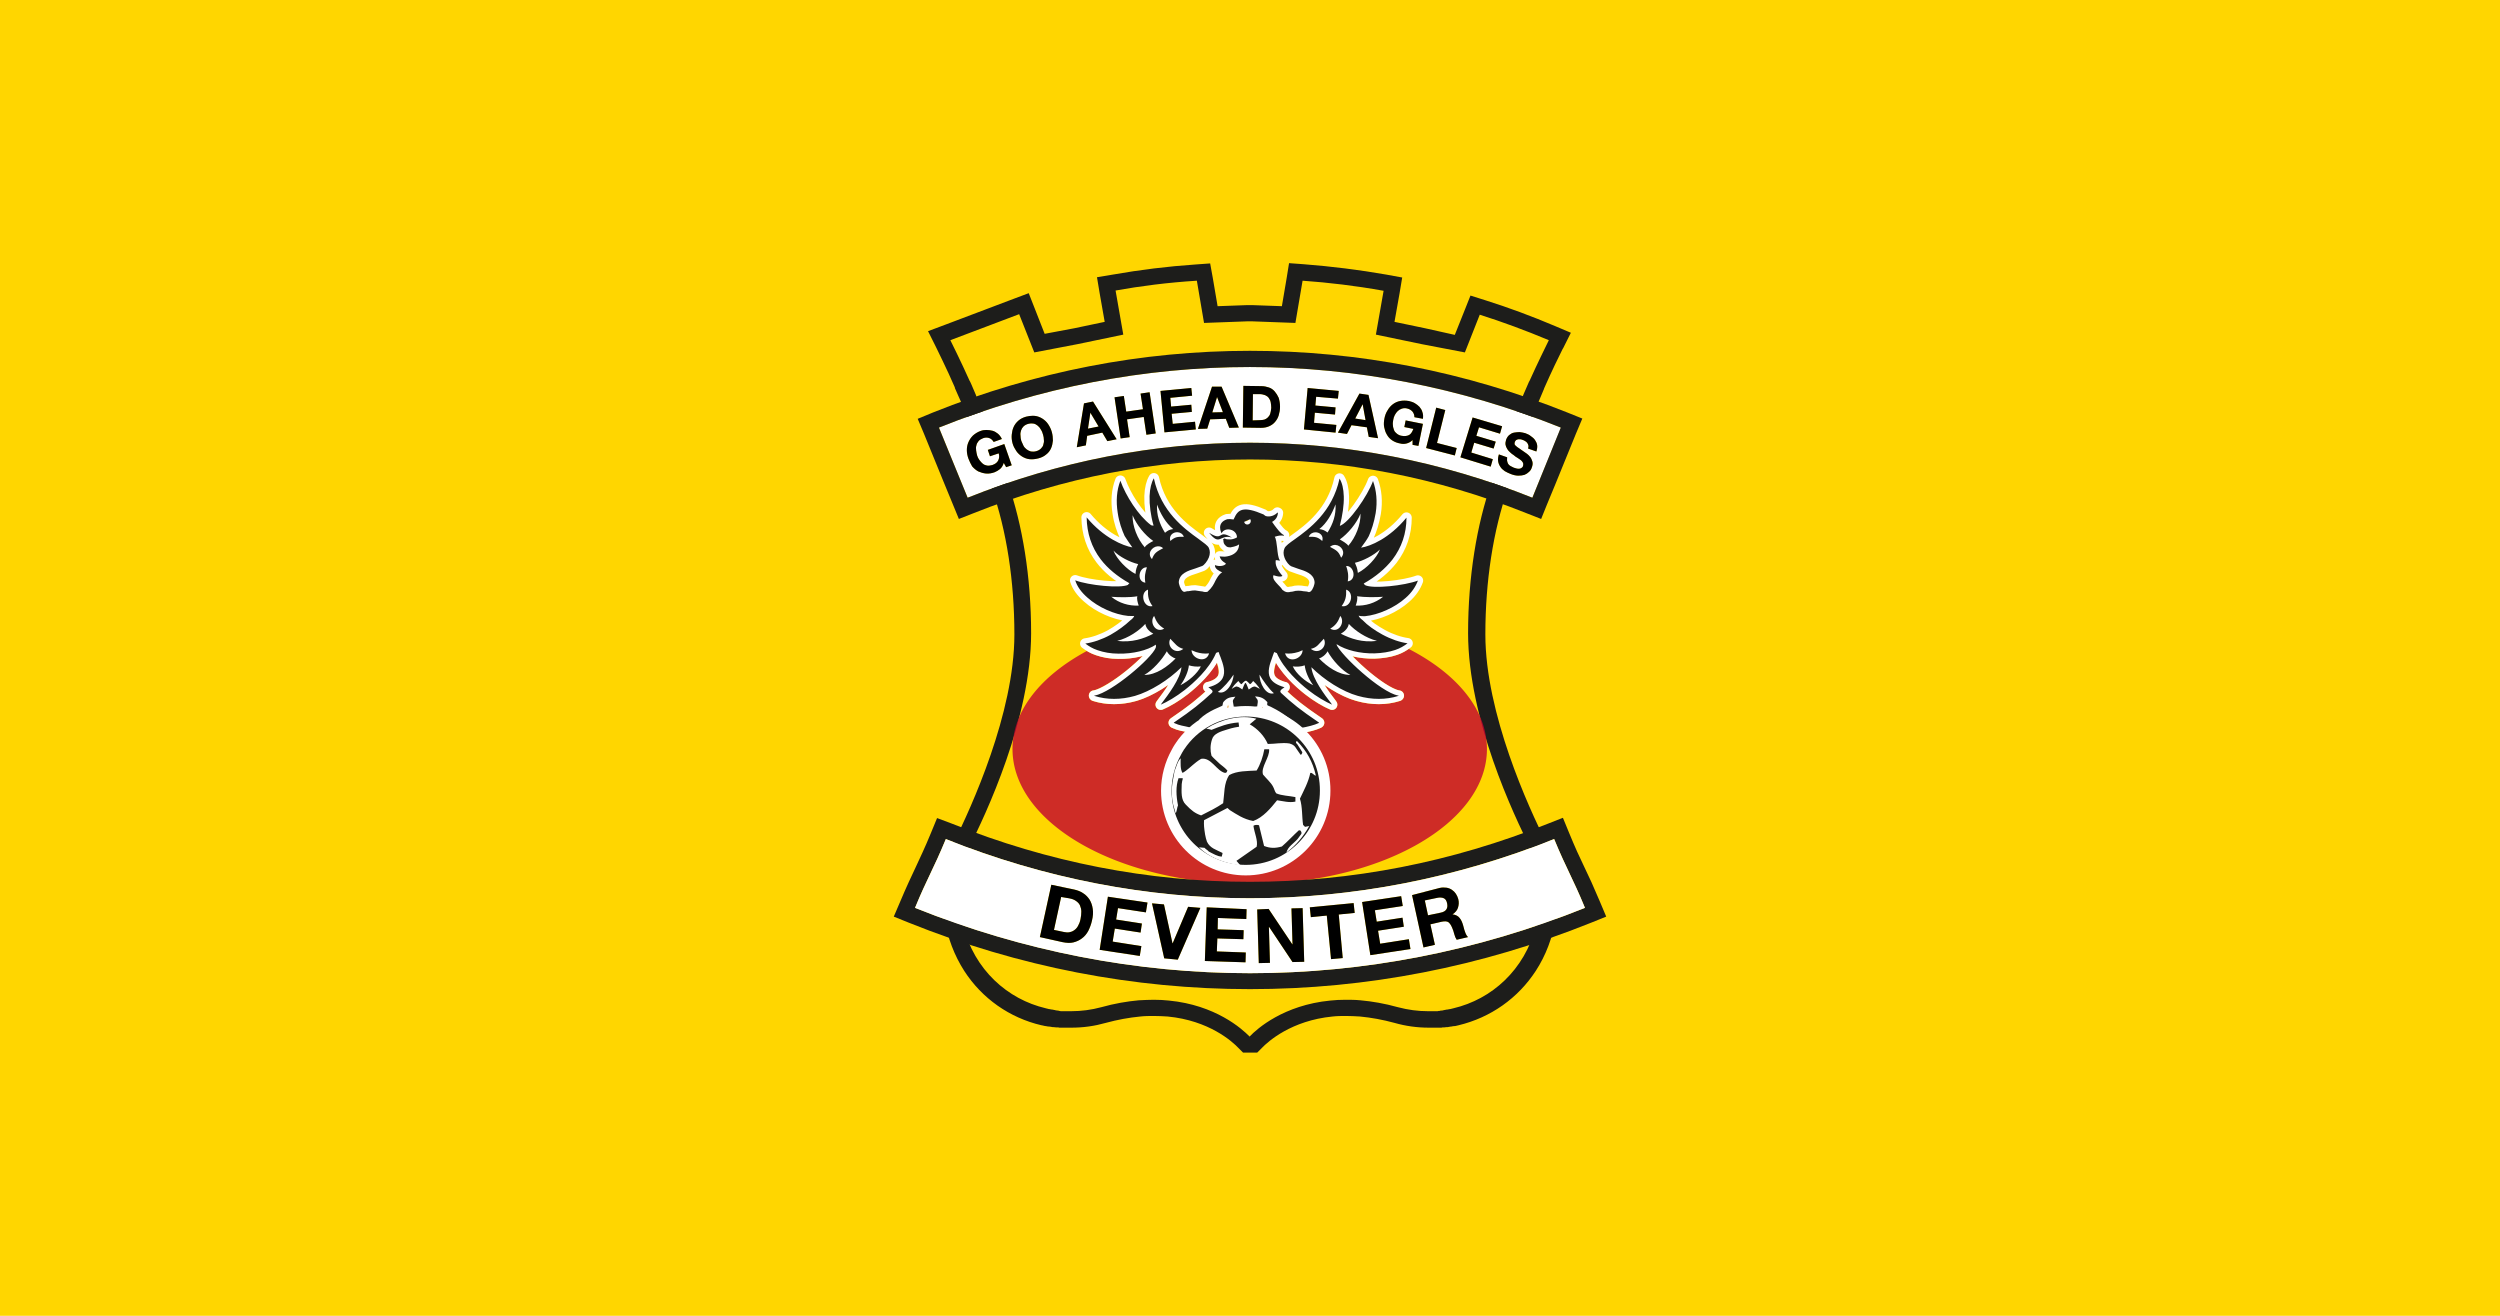
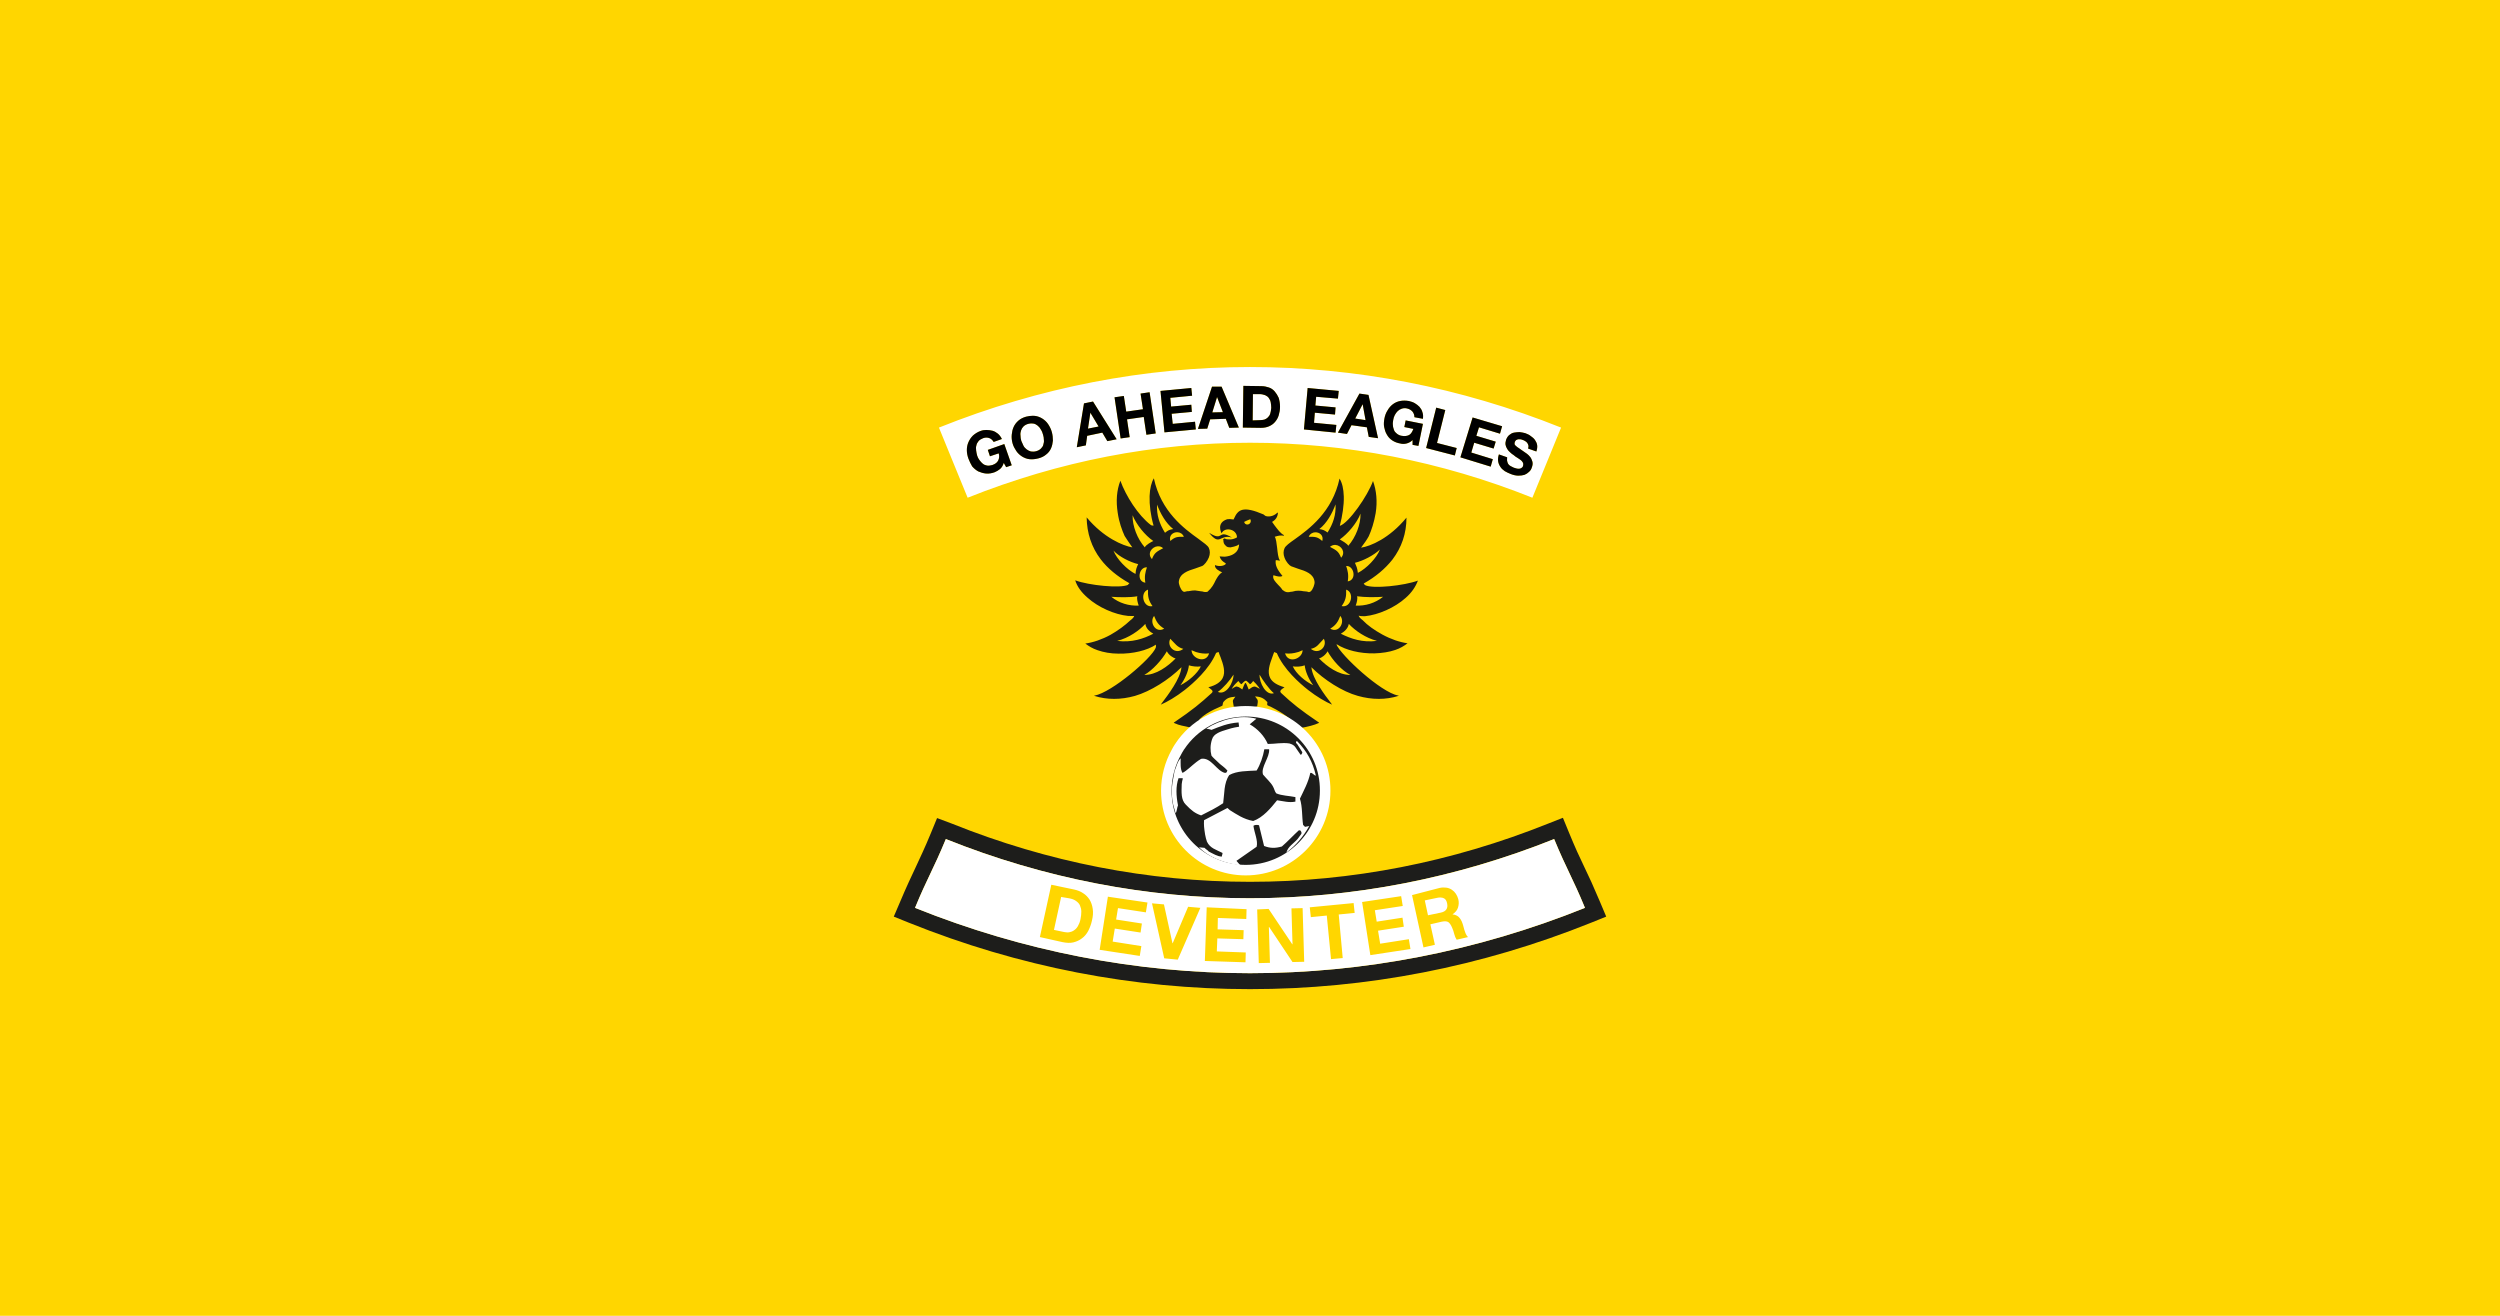
<svg xmlns="http://www.w3.org/2000/svg" id="svg2" version="1.1" viewBox="0 0 950 500">
  <path id="path1" class="mono" d="m0 500h950v-500h-950z" style="fill:#ffd600" />
  <path id="path31209" class="st0" d="m475 139.47c-39.973 0-79.946 7.67-118.2 23.014 4.34 10.498 6.461 15.951 10.902 26.65 34.825-13.93 71.063-20.896 107.3-20.896s72.476 6.966 107.3 20.896c4.441-10.7 6.562-16.152 10.902-26.65-38.257-15.343-78.23-23.014-118.2-23.014zm-2.523 7.166 6.863 0.102c1.009 0 1.918 0.201 2.826 0.504 0.908 0.303 1.615 0.809 2.221 1.516 0.606 0.707 1.112 1.513 1.516 2.422 0.303 1.009 0.504 2.119 0.504 3.432 0 1.11-0.201 2.221-0.504 3.231-0.303 1.009-0.808 1.817-1.414 2.523-0.606 0.707-1.312 1.212-2.221 1.615s-1.918 0.605-3.129 0.605l-6.863-0.102zm-11.912 0.303h3.635l6.561 15.545-3.633 0.102-1.312-3.432-5.955 0.201-1.111 3.533-3.533 0.102zm-7.873 0.506 0.303 2.928-8.277 0.807 0.303 3.33 7.672-0.705 0.203 2.725-7.672 0.707 0.402 3.836 8.48-0.809 0.303 2.928-11.912 1.111-1.514-15.748zm44.213 0 11.811 1.109-0.303 2.928-8.277-0.707-0.303 3.332 7.672 0.707-0.203 2.725-7.67-0.707-0.305 3.836 8.48 0.809-0.303 2.926-12.012-1.211zm-60.061 1.615 2.322 15.645-3.533 0.506-1.01-6.764-6.359 0.908 1.01 6.764-3.432 0.504-2.322-15.645 3.533-0.506 0.908 5.955 6.359-0.908-0.908-5.955zm79.744 0.504 3.432 0.504 3.635 16.455-3.533-0.506-0.707-3.633-5.854-0.809-1.717 3.332-3.432-0.506zm-40.477 0.201-0.102 9.994 2.928-0.102c0.505 0 1.009-0.1 1.514-0.201 0.505-0.202 0.909-0.405 1.312-0.809s0.706-0.806 0.908-1.412c0.202-0.606 0.303-1.312 0.404-2.221 0-0.808-0.102-1.514-0.203-2.119-0.101-0.606-0.404-1.212-0.707-1.615-0.303-0.505-0.806-0.809-1.412-1.111-0.606-0.202-1.312-0.404-2.119-0.404zm-13.629 1.111-1.816 5.854 4.037-0.1zm71.141 1.363c0.555 0 1.135 0.05 1.74 0.15 0.808 0.202 1.514 0.405 2.221 0.809 0.707 0.404 1.312 0.907 1.816 1.412 0.505 0.606 0.909 1.212 1.111 2.019 0.303 0.808 0.302 1.615 0.201 2.523l-3.231-0.605c0-0.908-0.302-1.615-0.807-2.221-0.505-0.505-1.111-0.909-2.019-1.111-0.808-0.202-1.412-0.1-2.018 0.102-0.606 0.202-1.112 0.504-1.516 0.908-0.404 0.404-0.807 0.908-1.109 1.514-0.303 0.606-0.505 1.211-0.605 1.918-0.101 0.606-0.203 1.312-0.102 1.918 0 0.606 0.202 1.213 0.404 1.818 0.202 0.606 0.605 1.008 1.109 1.412 0.505 0.404 1.112 0.708 1.818 0.809 1.11 0.202 2.019 0.099 2.826-0.305 0.707-0.404 1.212-1.21 1.615-2.32l-3.434-0.707 0.506-2.523 6.561 1.312-1.715 8.377-2.221-0.402v-1.818c-0.707 0.707-1.515 1.111-2.322 1.312-0.808 0.202-1.616 0.202-2.322 0-1.211-0.202-2.22-0.605-3.129-1.211-0.908-0.606-1.515-1.312-2.019-2.221-0.505-0.808-0.806-1.817-1.008-2.826-0.202-1.009-0.102-2.12 0.1-3.231 0.202-1.11 0.605-2.22 1.211-3.129 0.505-0.908 1.212-1.717 2.019-2.322 0.808-0.606 1.717-1.009 2.727-1.211 0.505-0.101 1.035-0.15 1.59-0.15zm-118.28 0.354 8.982 14.332-3.531 0.707-1.918-3.231-5.754 1.213-0.506 3.633-3.432 0.707 2.727-16.656zm102.46 1.008-2.826 5.451 3.938 0.605zm27.961 1.312 3.434 0.908-3.131 12.518 7.471 1.918-0.707 2.826-10.902-2.826zm-131.43 1.918-0.908 6.057 4.037-0.807zm-21.873 1.174c0.265 0 0.523 0.012 0.775 0.037 1.009 0.101 2.019 0.505 2.826 1.01s1.615 1.213 2.221 2.121c0.606 0.908 1.111 1.917 1.414 3.027 0.303 1.11 0.404 2.221 0.404 3.231-0.101 1.009-0.303 2.019-0.707 2.928-0.404 0.908-1.009 1.715-1.816 2.32-0.808 0.707-1.818 1.213-3.029 1.516-1.211 0.303-2.22 0.404-3.33 0.303-1.009-0.101-2.019-0.505-2.826-1.01s-1.615-1.213-2.221-2.121c-0.606-0.908-1.111-1.815-1.414-2.926-0.303-1.11-0.404-2.221-0.303-3.231 0.101-1.11 0.303-2.019 0.707-2.928s1.009-1.715 1.816-2.422c0.808-0.707 1.817-1.213 2.928-1.516 0.908-0.227 1.76-0.34 2.555-0.34zm167.13 0.643 11.205 3.332-0.809 2.826-7.975-2.422-1.01 3.231 7.369 2.221-0.807 2.623-7.369-2.221-1.111 3.736 8.178 2.523-0.809 2.826-11.508-3.533zm-167.58 2.258c-0.417-7e-3 -0.859 0.04-1.301 0.166-0.707 0.202-1.312 0.505-1.816 1.01-0.404 0.404-0.706 0.908-0.908 1.514-0.202 0.606-0.304 1.211-0.203 1.918 0 0.707 0.101 1.313 0.303 2.019 0.303 0.606 0.506 1.211 0.809 1.816 0.303 0.606 0.706 1.008 1.211 1.412s1.01 0.607 1.615 0.809c0.606 0.101 1.313 0.1 2.019-0.102 0.707-0.202 1.312-0.505 1.816-1.01 0.404-0.404 0.807-0.908 0.908-1.514 0.202-0.606 0.302-1.211 0.201-1.816 0-0.606-0.101-1.312-0.303-1.918-0.202-0.707-0.403-1.312-0.807-1.918-0.303-0.606-0.706-1.11-1.211-1.514s-1.01-0.708-1.615-0.809c-0.227-0.038-0.469-0.06-0.719-0.064zm-17.148 2.488c0.808 0 1.515 0.101 2.322 0.303 0.707 0.202 1.412 0.605 2.018 1.109 0.606 0.505 1.112 1.212 1.516 2.019l-3.129 1.109c-0.505-0.808-1.112-1.312-1.818-1.514-0.707-0.202-1.413-0.201-2.221 0.102-0.707 0.303-1.311 0.605-1.715 1.109s-0.708 1.01-0.809 1.615c-0.202 0.606-0.203 1.211-0.102 1.918 0.101 0.707 0.202 1.313 0.404 2.019 0.202 0.606 0.504 1.21 0.908 1.715s0.809 1.01 1.213 1.312c0.505 0.404 1.008 0.606 1.613 0.707 0.606 0.101 1.313 7.1e-4 2.019-0.201 1.11-0.404 1.817-0.909 2.221-1.717 0.404-0.808 0.504-1.715 0.201-2.725l-3.33 1.109-0.807-2.422 6.258-2.221 2.826 8.074-2.119 0.707-0.91-1.615c-0.303 1.009-0.806 1.818-1.412 2.322-0.606 0.505-1.313 0.908-2.019 1.211-1.11 0.404-2.22 0.605-3.33 0.504-1.009-0.101-2.019-0.403-2.928-0.807-0.908-0.505-1.616-1.11-2.322-1.918-0.505-0.908-1.008-1.817-1.412-2.928-0.404-1.11-0.605-2.221-0.605-3.231 0-1.11 0.202-2.119 0.605-3.027 0.404-0.908 0.907-1.716 1.715-2.523 0.808-0.707 1.716-1.313 2.826-1.717 0.808-0.303 1.515-0.402 2.322-0.402zm202.59 0.807c0.707 0.101 1.413 0.202 2.119 0.404 0.808 0.303 1.514 0.605 2.119 1.109 0.606 0.404 1.212 0.908 1.615 1.514s0.708 1.211 0.809 1.918c0.101 0.707 1e-4 1.515-0.303 2.424l-3.131-1.111c0.101-0.505 0.203-0.807 0.102-1.211-0.101-0.303-0.202-0.605-0.404-0.908-0.202-0.303-0.504-0.505-0.807-0.707-0.303-0.202-0.708-0.403-1.111-0.504-0.303-0.101-0.504-0.203-0.807-0.203h-0.807c-0.303 0.101-0.505 0.202-0.707 0.303-0.202 0.202-0.405 0.404-0.506 0.707-0.101 0.303-0.1 0.506-0.1 0.809 0 0.202 0.201 0.503 0.504 0.705 0.303 0.303 0.706 0.607 1.211 0.91 0.505 0.404 1.212 0.806 2.019 1.412 0.303 0.202 0.606 0.404 1.01 0.707s0.807 0.706 1.211 1.211c0.404 0.505 0.605 1.111 0.807 1.717 0.202 0.707 0.102 1.413-0.201 2.221-0.202 0.707-0.607 1.311-1.111 1.715-0.505 0.505-1.008 0.808-1.715 1.111-0.707 0.202-1.414 0.303-2.322 0.303-0.808 0-1.817-0.202-2.826-0.605-0.808-0.303-1.616-0.708-2.322-1.111-0.707-0.505-1.311-1.008-1.715-1.715-0.404-0.606-0.708-1.314-0.809-2.121-0.101-0.808-9e-5 -1.615 0.303-2.523l3.131 1.111c0 0.505-0.101 1.008 0 1.412s0.2 0.808 0.402 1.111c0.202 0.303 0.504 0.605 0.908 0.807 0.404 0.202 0.809 0.404 1.213 0.605 0.303 0.101 0.604 0.202 1.008 0.303 0.303 0.101 0.707 0.102 1.01 0.102 0.303 0 0.605-0.101 0.908-0.303 0.303-0.202 0.505-0.403 0.605-0.807 0.101-0.404 0.101-0.808 0-1.111-0.202-0.303-0.403-0.707-0.807-1.01s-0.808-0.605-1.312-0.908-1.008-0.606-1.412-1.01c-0.505-0.303-1.01-0.706-1.414-1.109-0.505-0.404-0.807-0.808-1.109-1.312s-0.506-1.009-0.607-1.514c-0.101-0.606 1e-3 -1.211 0.203-1.918 0.303-0.808 0.706-1.415 1.211-1.818s1.11-0.807 1.816-0.908c0.707-0.101 1.314-0.201 2.121-0.201z" style="fill:#fff;stroke-width:1.009" />
-   <path id="path31203" class="st0" d="m489.84 100-0.908 5.652-1.816 10.701-11.104-0.404h-2.221l-11.104 0.404-1.818-10.701-1.008-5.551-5.553 0.402c-10.498 0.707-21.096 2.019-31.393 3.836l-6.057 1.01 1.01 6.057 1.918 10.902-11.508 2.422-11.305 2.121-3.836-9.793-2.221-5.652-5.654 2.119c-1.11 0.404-25.133 9.489-26.143 9.893l-6.461 2.424 3.027 6.057c0 0.101 4.14 8.276 7.168 15.342v0.203c0.404 0.808 0.706 1.716 1.109 2.523 0.404 0.908 0.809 1.816 1.213 2.725 0.202 0.505 0.503 1.111 0.705 1.615v0.102c0.202 0.505 0.404 1.111 0.707 1.615l0.102 0.1v0.102c0.202 0.505 0.404 1.01 0.605 1.615v0.102l0.102 0.201c0.036 0.09 0.072 0.197 0.107 0.287 1.966-0.71 3.936-1.402 5.91-2.072-0.054-0.147-0.11-0.299-0.164-0.436 0-0.101-0.102-0.202-0.102-0.303-0.202-0.505-0.404-1.111-0.605-1.615 0-0.101-0.1-0.1-0.1-0.201-0.202-0.505-0.404-1.111-0.707-1.615 0 0-6.1e-4 -0.102-0.102-0.102-0.202-0.606-0.505-1.109-0.707-1.715v-0.102c-0.404-0.908-0.807-1.918-1.211-2.826-0.404-0.908-0.706-1.716-1.109-2.523 0 0-6.1e-4 -0.102-0.102-0.102-3.23-7.268-7.369-15.545-7.369-15.545s25.034-9.489 26.145-9.893l5.754 14.535 16.352-3.129 17.465-3.633-2.928-16.758c9.489-1.716 19.785-3.028 30.889-3.734l2.725 16.051 16.453-0.607h1.816l16.455 0.607 2.725-16.051c9.892 0.707 20.188 1.918 30.787 3.836l-2.928 16.656 17.463 3.633 16.354 3.129 5.652-14.334c8.58 2.725 17.363 5.957 26.246 9.691-1.413 2.927-4.139 8.378-7.369 15.545 0 0-6.4e-4 0.102-0.102 0.102-0.707 1.716-1.515 3.432-2.322 5.35v0.102c-0.202 0.505-0.503 1.109-0.705 1.715 0 0-6.1e-4 0.102-0.102 0.102-0.202 0.505-0.404 1.111-0.707 1.615 0 0.101-0.1 0.1-0.1 0.201-0.202 0.505-0.406 1.111-0.607 1.615 0 0.101-0.1 0.202-0.1 0.303-0.043 0.108-0.086 0.23-0.129 0.346 2.032 0.688 4.06 1.397 6.084 2.127v-0.051l0.102-0.201c0.202-0.505 0.404-1.111 0.605-1.615v-0.201c0.202-0.505 0.404-1.111 0.707-1.615v-0.102c0.202-0.606 0.503-1.111 0.705-1.615 0.707-1.716 1.514-3.532 2.221-5.248v-0.102c3.028-6.864 5.552-12.013 7.066-15.041l0.203-0.303 2.926-5.854-5.955-2.523c-8.782-3.735-17.766-7.066-26.75-9.893l-5.451-1.717-2.119 5.35-3.836 9.59-11.305-2.523-11.609-2.422 1.918-10.801 1.01-6.057-6.057-1.111c-10.397-1.817-20.895-3.128-31.393-3.936zm76.906 83.422c-5.556 15.897-8.871 35.707-8.871 57.191 0 32.542 17.461 69.426 23.707 81.66 1.978-0.724 3.949-1.475 5.918-2.24-6.622-13.185-23.062-48.988-23.062-78.916 0-20.334 2.964-39.474 8.578-55.502-2.086-0.755-4.175-1.488-6.269-2.193zm-183.76 0.092c-2.033 0.687-4.061 1.399-6.086 2.133 5.607 15.927 8.568 35.151 8.568 55.471 0 29.91-16.388 65.672-22.967 78.916 1.885 0.733 3.773 1.453 5.666 2.148 6.306-12.37 23.66-49.138 23.66-81.568 0-21.444-3.305-41.218-8.842-57.1zm208.14 165.72c-2.471 0.898-4.948 1.766-7.432 2.606-4.359 16.852-16.916 27.885-31.371 31.303-0.404 0.101-0.807 0.202-1.211 0.303h-0.102c-0.404 0.101-0.708 0.1-1.111 0.201h-0.201c-0.303 0.101-0.606 0.102-1.01 0.203-0.101 0-0.202 6.2e-4 -0.303 0.102-0.303 0-0.605 0.1-0.908 0.1-0.101 0-0.303 6.1e-4 -0.404 0.102-0.303 0-0.504 6.3e-4 -0.807 0.102h-3.635c-3.836 0-7.57-0.506-11.406-1.516-5.047-1.413-9.791-2.219-14.232-2.623-2.019-0.202-3.937-0.203-5.754-0.203-2.019 0-3.937 0.101-5.754 0.303-17.591 1.709-27.763 10.617-30.639 13.682-2.969-3.061-13.033-11.972-30.633-13.682-1.817-0.202-3.735-0.303-5.754-0.303-1.817 0-3.735 0.102-5.754 0.203-4.441 0.404-9.185 1.21-14.232 2.623-3.735 1.009-7.57 1.516-11.406 1.516h-3.635c-0.303 0-0.504-6.3e-4 -0.807-0.102-0.101 0-0.303-6.1e-4 -0.404-0.102-0.303 0-0.605-0.1-0.908-0.1-0.101 0-0.202-6.2e-4 -0.303-0.102-0.303 0-0.606-0.102-1.01-0.203h-0.201c-0.404-0.101-0.809-0.1-1.111-0.201h-0.102c-0.404-0.101-0.807-0.202-1.211-0.303-14.487-3.425-27.064-14.5-31.396-31.414-2.362-0.801-4.719-1.629-7.07-2.482 1.208 7.164 3.715 13.787 7.479 19.664 6.763 10.498 17.26 17.867 29.373 20.693h0.102c0.404 0.101 0.808 0.202 1.312 0.303h0.201c0.505 0.101 0.909 0.201 1.312 0.201h0.201c0.404 0.101 0.708 0.1 1.111 0.201h0.404c0.303 0 0.605 0.102 0.908 0.102h0.504c0.202 0 0.505 6.2e-4 0.707 0.102h4.643c4.441 0 8.782-0.605 13.021-1.816 4.441-1.211 8.883-2.02 13.123-2.424 1.716-0.202 3.534-0.201 5.25-0.201 1.716 0 3.43 0.1 5.146 0.201 15.747 1.514 24.53 9.489 26.852 11.912l1.816 1.816h5.35l1.818-1.816c2.322-2.423 11.204-10.398 26.85-11.912 1.716-0.202 3.432-0.201 5.148-0.201s3.433 0.1 5.25 0.201c4.24 0.404 8.68 1.212 13.121 2.424 4.24 1.211 8.58 1.816 13.021 1.816h4.543c0.202 0 0.505-6.2e-4 0.707-0.102h0.605c0.303 0 0.605-0.102 0.908-0.102h0.404c0.404-0.101 0.706-0.1 1.109-0.201h0.203c0.505-0.101 0.907-0.201 1.311-0.201h0.203c0.505-0.101 0.909-0.202 1.312-0.303 12.214-2.927 22.61-10.296 29.373-20.693 3.811-5.87 6.316-12.51 7.512-19.676z" style="fill:#1d1d1b;stroke-width:1.009" />
-   <path id="path31207" class="st2" d="m474.9 233.34c-11.323 0-22.151 1.203-32.137 3.377 0.218 0.154 0.407 0.301 0.688 0.475a2 2 0 0 1-0.055 3.434c-1.043 0.601-2.202 0.756-3.272 0.602a2 2 0 0 1-0.951 1.363c-3.928 2.017-8.855 3.698-14.895 2.93a2 2 0 0 1-1.185-2.629c-0.033 0.019-0.061 0.042-0.094 0.061a2 2 0 0 1-0.035 0.019c-1.702 0.928-3.404 1.669-5.074 2.254 2.074 0.701 4.516 1.156 7.144 1.156a2 2 0 0 1 0.037 0c5.106 0.095 10.29-1.232 13.086-3.096a2 2 0 0 1 2.981 2.16c0.027 0.403 0.08 0.796-0.041 1.24a2 2 0 0 1-0.072 0.217c-0.274 0.686-0.729 1.342-1.217 2.008 0.643-0.829 1.443-1.684 1.855-2.418a2 2 0 0 1 1.055-0.602c-0.446-1.278-0.478-2.726 0.223-4.08a2 2 0 0 1 3.191-0.496c1.033 1.033 1.707 1.848 2.254 2.346 0.547 0.498 0.916 0.742 1.783 0.969a2 2 0 0 1 1.25 1.217 2 2 0 0 1 2.008-0.674c0.462 0.154 0.836 0.333 1.135 0.471 0.299 0.137 0.573 0.229 0.432 0.193a2 2 0 0 1 0.08 0.021c1.589 0.467 2.488 0.611 4.174 0.434a2 2 0 0 1 1.414 0.479c0.04-0.041 0.089-0.12 0.123-0.15 0.246-0.222 0.416-0.303 0.559-0.375 0.285-0.143 0.481-0.202 0.666-0.258 0.369-0.111 0.686-0.172 0.686-0.172a2 2 0 0 1 2.291 1.328c0.223 0.668 0.416 1.288 0.6 1.656a2 2 0 0 1 0.086 0.199c0.683 1.845 1.473 4.034 1.447 6.275a2 2 0 0 1 3.625 1.082c0 0.148-0.072 0.29-0.08 0.438a2 2 0 0 1 1.037 0.502c3e-3 -2e-3 4e-3 -4e-3 6e-3 -6e-3 0.123-0.096 0.255-0.194 0.453-0.305 0.18-0.101 0.424-0.257 0.99-0.287 0.056-3e-3 0.072-0.019 0.135-0.019h0.021c0.646-0.11 1.007 0.141 1.197 0.236 0.254 0.127 0.384 0.228 0.512 0.326 0.023 0.018 0.036 0.035 0.059 0.053a2 2 0 0 1 1.664-0.277c-0.011-0.242-0.108-0.485-0.1-0.725a2 2 0 0 1 3.522-1.02c-0.026-2.213 0.743-4.367 1.422-6.197 0.259-0.875 0.575-1.531 0.709-1.932a2 2 0 0 1 2.641-1.225l1.01 0.404a2 2 0 0 1 0.824 0.807 2 2 0 0 1 1.781-0.838c1.559 0.173 2.594 0.028 4.162-0.434a2 2 0 0 1 0.172-0.043c-0.201 0.04 0.488-0.314 1.475-0.643a2 2 0 0 1 2.031 0.719 2 2 0 0 1 1.322-1.283c0.879-0.183 1.177-0.393 1.697-0.885 0.52-0.492 1.186-1.35 2.244-2.408a2 2 0 0 1 3.191 0.496c0.692 1.338 0.67 2.768 0.24 4.035a2 2 0 0 1 1.15 0.67c1.291 2.367 3.913 5.114 6.18 6.83-0.861-0.85-1.903-1.746-2.631-2.541-1.821-1.988-3.149-3.571-3.82-5.191a2 2 0 0 1 0.068-0.684l-0.019 0.019v-0.102a2 2 0 0 1 0.031-0.055 2 2 0 0 1 0.875-1.469 2 2 0 0 1 0.416-0.223 2 2 0 0 1 0.477-0.254c0.333 0 0.426 0.154 0.703 0.299a2 2 0 0 1 0.584 0.021c2.937 1.9 8.001 3.205 13.105 3.111 1e-3 -2e-5 3e-3 3e-5 4e-3 0 2.704-0.096 5.162-0.479 7.184-1.158-1.422-0.498-2.872-1.169-4.32-1.916a2 2 0 0 1-1.565 2.314c-6.036 0.768-10.876-0.92-14.875-2.92a2 2 0 0 1-0.879-1.373c-1.067 0.152-2.222-3e-3 -3.262-0.602a2 2 0 0 1-0.055-3.434c0.469-0.29 0.836-0.544 1.143-0.795-9.577-1.976-19.905-3.057-30.676-3.057zm-1.594 23.338c-0.054 9e-3 -0.097 5e-3 -0.156 0.019-0.172 0.044-0.342 0.084-0.557 0.191l0.895-0.211h-0.102zm-32.168-11.232c-2e-3 -0.029-4e-3 -0.057-6e-3 -0.086-0.04 0.179-0.063 0.458-0.076 0.484a2 2 0 0 0 0.082-0.398zm66.871-2.496-0.172 0.172a2 2 0 0 1 0.646 0.023c-0.211-0.093-0.252-0.195-0.475-0.195zm27.295 3.635c-1.273 0.891-2.732 1.705-4.445 2.277-2.583 0.896-5.487 1.31-8.549 1.416a2 2 0 0 1-0.031 2e-3c-2.824 0.052-5.602-0.246-8.17-0.848 1.483 1.527 3.042 3.11 4.879 4.707 2.356 2.048 4.866 4.007 7.148 5.502 2.282 1.495 4.4 2.499 5.572 2.727l-0.117-0.012a2 2 0 0 1 1.352 3.389l-0.102 0.102a2 2 0 0 1-0.807 0.492c-5.155 1.645-10.9 1.627-16.582 0.021-2e-3 -1e-3 -4e-3 -1e-3 -6e-3 -2e-3 -3e-3 -1e-3 -5e-3 -1e-3 -8e-3 -2e-3 -4.009-1.108-8.256-3.394-12.156-6.158 1.401 2.23 2.987 4.349 3.982 5.629a2 2 0 0 1 0.086 0.119c0.087 0.13 0.289 0.238 0.631 0.922a2 2 0 0 1-2.559 2.74c-2.677-1.115-6.182-3.192-9.547-5.82a2 2 0 0 1-8e-3 -6e-3c-2.933-2.311-7.745-6.594-10.926-11.99-0.658 2.054-1.045 3.884-0.496 4.943 0.448 0.833 1.585 1.719 4.043 2.447l-0.256-0.037a2 2 0 0 1 1.305 3.369l-0.102 0.102c-0.115 0.115-0.129 0.103-0.203 0.16 3.683 3.37 6.451 5.614 13.037 10.096a2 2 0 0 1 0.289 0.24l0.1 0.1a2 2 0 0 1 0.014 2.814l-0.1 0.102a2 2 0 0 1-0.576 0.41c-1.985 0.934-4.475 1.531-7.311 2.043-0.13 0.037-0.249 0.067-0.381 0.104 5.744 5.496 9.314 13.217 9.262 21.783 0 16.655-13.526 30.182-30.182 30.182-16.655 0-30.182-13.526-30.182-30.182 1e-5 -5.249 1.413-10.296 3.836-14.637 0.303-0.606 0.706-1.312 1.109-1.918 0.101-0.101 0.102-0.202 0.203-0.303 1.217-1.837 2.649-3.519 4.24-5.035-0.818-0.219-1.621-0.416-2.412-0.574-1.01-0.202-2.091-0.413-3.168-0.771-0.676-0.225-0.833-0.352-0.861-0.359a2 2 0 0 1-0.93-0.525c0.192 0.192 0.342 0.281 0.455 0.336-0.109-0.031-0.204-0.046-0.439-0.164a2 2 0 0 1-0.52-0.375l-0.102-0.102a2 2 0 0 1 0.014-2.842l0.102-0.1a2 2 0 0 1 0.275-0.227c6.573-4.473 9.278-6.722 13.031-10.1-0.073-0.056-0.086-0.045-0.197-0.156l-0.102-0.102a2 2 0 0 1 1.365-3.383l-0.252 0.033c2.378-0.617 3.514-1.566 3.978-2.43 0.548-1.058 0.159-2.886-0.498-4.939-3.181 5.395-7.994 9.677-10.926 11.986a2 2 0 0 1-8e-3 6e-3c-3.364 2.628-6.868 4.705-9.545 5.82a2 2 0 0 1-2.559-2.74c0.337-0.674 0.539-0.787 0.629-0.922a2 2 0 0 1 0.064-0.09c1.014-1.353 2.595-3.463 3.994-5.676-3.904 2.742-8.148 5.006-12.127 6.172a2 2 0 0 1-0.018 4e-3c-5.686 1.609-11.438 1.629-16.598-0.018a2 2 0 0 1-0.807-0.492l-0.102-0.102a2 2 0 0 1 1.381-3.391l-0.15 0.014c2.397-0.472 7.969-3.869 12.627-7.652 2.282-1.853 4.397-3.784 6.043-5.475-2.857 0.782-6.003 1.196-9.211 1.139-3.147-1e-3 -6.076-0.54-8.605-1.418-1.259-0.421-2.373-0.975-3.389-1.59-17.395 9.356-28.27 22.591-28.27 37.248 0 28.365 40.376 51.279 90.141 51.279s90.143-23.015 90.143-51.279c0-15.068-11.481-28.643-29.738-38.035zm-38.488 1.395c-0.225 1.213-0.827 2.218-1.691 2.981a2 2 0 0 1 2.227 0.971 2 2 0 0 1 2.383 0.186c4.6 4.6 11.441 8.915 16.781 10.389a2 2 0 0 1 0.014 4e-3c2.824 0.799 5.613 1.092 8.297 0.992-0.299-0.187-0.576-0.314-0.881-0.514-2.494-1.634-5.118-3.687-7.582-5.828-0.545-0.473-0.93-0.926-1.455-1.404a2 2 0 0 1-1.705 2.703c-5.472 0.124-10.258-3.625-13.395-6.869a2 2 0 0 1-0.066-2.35c-0.993-0.102-1.995-0.407-2.875-1.111a2 2 0 0 1-0.051-0.148zm-45.838 0.039a2 2 0 0 1-0.062 0.109c-0.778 0.622-1.653 0.911-2.531 1.059a2 2 0 0 1-0.209 2.402c-0.154 0.16-0.359 0.323-0.521 0.484a2 2 0 0 1 2.484-0.018 2 2 0 0 1 2.234-1.145c0.083 0.025 0.211 4e-3 0.301 0.027-0.859-0.744-1.46-1.728-1.695-2.92zm2.967 1.676 0.08 0.021c-0.013-3e-3 -0.015-7e-3 -0.027-0.01-0.018-5e-3 -0.035-7e-3 -0.053-0.012zm39.893 0c-0.044 0.013-0.088 0.015-0.133 0.027-0.024 5e-3 -0.015 0.011-0.039 0.016zm-54.734 0.137c-0.532 0.631-1.096 1.268-1.779 1.977 0.684-0.676 1.149-1.228 1.779-1.977zm59.381 2.228c5e-5 0-0.183 0.072-0.316 0.125a2 2 0 0 1 1.672 0.248c-0.023-0.017-0.04-0.03-0.074-0.053-0.061-0.04-0.301-0.162-0.301-0.162 2.6e-4 1.2e-4 -0.332-0.111-0.332-0.111 2.1e-4 -1e-5 -0.649-0.047-0.648-0.047zm-50.326 0.045c-6e-4 0-0.014 2e-3 -0.014 2e-3 2.1e-4 -6e-5 -0.332 0.111-0.332 0.111 4.1e-4 -1.7e-4 -0.141 0.075-0.234 0.127a2 2 0 0 1 0.58-0.24zm-3.576 2.611c-2.773 2.101-6.105 3.826-9.801 3.742a2 2 0 0 1-1.088-3.338c-1.017 0.913-1.865 1.795-2.981 2.701-2.625 2.132-5.34 4.136-7.963 5.703 2.587 0.064 5.27-0.246 7.982-1.012h2e-3c4.342-1.273 9.562-4.285 13.848-7.797zm31.686 4.199-0.385 0.088c0.108-0.036 0.15-6e-3 0.246-0.029 0.064-0.011 0.071-0.051 0.139-0.059zm2.289 3.668c-0.105 0.161-0.166 0.255-0.244 0.375 0.291 0.057 0.571 0.125 0.842 0.207-0.174-0.216-0.444-0.353-0.598-0.582zm-8.854 0.258a2 2 0 0 1-0.021 0.023 2 2 0 0 1 0.012 4e-3c5e-3 -9e-3 9e-3 -0.015 0.014-0.025a2 2 0 0 1-4e-3 -2e-3zm3.772 0.354a2 2 0 0 1-2.43 0.529c-0.044-0.026-0.015-0.012-0.057-0.037a2 2 0 0 1 0.082 2.221c-0.29 0.401-0.445 0.612-0.547 0.758 7e-3 -0.027 0.042 0.249 0.051 0.268 0.043 0.017 0.103 0.036 0.145 0.053 0.498 0.194 0.941 0.291 0.951 0.291a2 2 0 0 1 0.742 0.143c0.215 0.086 0.37 0.295 0.557 0.453 0.1-0.097 0.105-0.202 0.229-0.295a2 2 0 0 1 1.725-0.33c-0.182-0.05 0.031-4e-3 0.521-0.186 0.11-0.041 0.387-0.076 0.514-0.133 6e-3 7e-3 0.018-0.096 0.029-0.174-0.074-0.05-0.3-0.366-0.73-1.012a2 2 0 0 1-0.07-1.898 2 2 0 0 1-1.711-0.65zm-11.561 1.496c-0.012 0.012-0.021 0.033-0.033 0.045a2 2 0 0 1-0.068 0.066c-3.631 3.301-6.695 5.756-11.449 9.133 0.218 0.045 0.377 0.099 0.604 0.145 0.909 0.182 1.84 0.471 2.758 0.719a2 2 0 0 1 0.012-0.176c-0.097-0.479-0.027-1.096 0.146-1.791a2 2 0 0 1 0.525-0.93c1.88-1.88 4.192-3.183 6.049-4.092 0.929-0.454 1.748-0.806 2.322-1.049 0.036-0.015 0.046-0.019 0.08-0.033 0.065-0.338 0.082-0.684 0.449-1.174a2 2 0 0 1 0.082-0.102c0.114-0.132 0.287-0.194 0.406-0.32-0.625-0.014-1.262-0.126-1.855-0.402a2 2 0 0 1-0.027-0.039zm23.508 0.066a2 2 0 0 1-0.703 0.562c-0.553 0.184-1.122 0.194-1.678 0.16 0.373 0.451 0.53 0.931 0.555 1.201 3.6e-4 4e-3 -3.4e-4 4e-3 0 8e-3 0.056 0.026 0.091 0.042 0.15 0.07 0.568 0.274 1.32 0.659 2.178 1.141 1.716 0.963 3.849 2.298 5.721 3.894a2 2 0 0 1 0.701 1.522c0 0.606 0.022 0.851-0.065 1.279-0.063 0.312-0.09 0.379-0.129 0.531 0.512-0.138 1.042-0.279 1.48-0.404a2 2 0 0 1 0.197-0.045c1.266-0.226 1.943-0.542 2.977-0.811-4.711-3.335-7.817-5.788-11.355-9.08a2 2 0 0 1-0.029-0.029zm-2.445 0.582c9e-3 9e-3 3e-3 0.014 0.012 0.023 0.012 0.013 0.031 0.02 0.043 0.033zm-0.553 0.885c0.011 5e-3 0.03 0.011 0.041 0.016-4e-3 -1e-3 -0.011-0.011-0.014-0.012zm-15.695 1.576c-0.043 0.043-0.074 0.051-0.121 0.102-0.02 0.205-0.039 0.546-0.297 1.098 0.191-0.038 0.383-0.078 0.57-0.111a2 2 0 0 1-0.016-0.023c-0.073-0.491-0.065-0.753-0.137-1.065zm13.016 0.699c-0.021 0.116-0.025 0.185-0.047 0.311a2 2 0 0 1-0.246 0.207c0.302 0.062 0.575 0.098 0.889 0.174-0.175-0.181-0.456-0.235-0.555-0.443-0.052-0.109-7e-3 -0.148-0.041-0.248z" style="clip-rule:evenodd;fill-opacity:.8;fill-rule:evenodd;fill:#c10230;stroke-width:1.009" />
-   <path id="path31343-1" class="mono" d="m438.46 181.76c-0.908 1.514-1.514 3.834-1.615 6.762-0.101 3.331 0.403 7.369 1.514 11.205-0.808 0-1.01-0.201-1.01-0.201-4.845-3.634-9.589-11.205-11.607-16.857-1.413 3.634-1.716 7.771-1.01 12.213 0.505 3.533 1.616 6.562 2.625 8.783 0.808 1.312 1.817 2.725 2.928 4.34-3.533-0.606-10.903-3.634-17.363-11.406 0.101 5.956 1.819 11.306 5.352 15.949 2.624 3.432 6.257 6.46 10.9 9.084-0.202 0.202-0.605 0.505-0.504 0.605-2.927 1.413-14.94 0.203-20.088-1.715 0.707 2.322 2.321 4.542 4.643 6.561 4.139 3.735 10.398 6.46 15.445 6.965h0.404c0.606 0 1.31 0.101 1.916 0-0.101 0.505-0.706 1.111-1.514 1.717-2.019 1.918-4.642 3.836-7.469 5.451-3.331 1.817-6.662 2.926-9.59 3.33 1.312 1.009 2.826 1.918 4.643 2.523 2.322 0.808 5.047 1.312 7.975 1.312 5.451 0.101 10.901-1.211 14.232-3.432-0.202 0.404 0.203 0.101-0.1 1.211-1.615 4.038-16.555 16.858-23.217 18.17h-0.203l0.102 0.102c4.744 1.514 10.095 1.514 15.445 0 5.855-1.716 12.819-6.057 17.664-10.902-0.404 4.441-5.249 10.699-7.369 13.525-0.202 0.303-0.403 0.505-0.504 0.707 2.423-1.009 5.854-3.027 9.084-5.551 3.331-2.624 9.288-7.874 11.912-14.031 0-0.202 1.008-0.404 1.008-0.404 0.202 0.606 0.404 1.312 0.707 1.918 1.009 2.725 2.02 5.653 0.809 7.975-0.808 1.514-2.525 2.725-5.25 3.432h-0.201l0.102 0.102c0.101 0.101 0.301 0.202 0.402 0.303 0.505 0.404 1.111 0.807 1.111 1.211 0 0.202-0.101 0.404-0.303 0.605-4.441 4.038-7.066 6.259-14.334 11.205l-0.102 0.1 0.102 0.102c0.202 0.101 0.403 0.102 0.504 0.203 0.404 0.101 0.707 0.301 1.01 0.402 0.908 0.303 1.918 0.505 2.928 0.707 1.514 0.303 3.027 0.706 4.643 1.211h0.102v-0.1c5.249 1.11 11.91 2.119 17.361 1.715 3.331-0.303 11.912-0.706 19.18-1.816v0.201h0.102c0.707-0.202 1.514-0.404 2.221-0.605 2.826-0.505 5.249-1.11 6.965-1.918l0.1-0.102-0.1-0.1c-7.268-4.946-9.993-7.167-14.334-11.205-0.202-0.202-0.303-0.404-0.303-0.605 0-0.404 0.605-0.908 1.109-1.211 0.101-0.101 0.303-0.202 0.404-0.303l0.102-0.102h-0.203c-2.725-0.808-4.441-1.917-5.248-3.432-1.211-2.322-0.203-5.249 0.807-7.975 0.202-0.707 0.505-1.312 0.707-1.918l1.01 0.404c2.624 6.157 8.579 11.407 11.91 14.031 3.23 2.524 6.663 4.541 9.086 5.551-0.101-0.202-0.304-0.404-0.506-0.707-2.12-2.725-6.963-9.084-7.367-13.525 4.845 4.845 11.809 9.287 17.664 10.902 5.35 1.514 10.699 1.514 15.443 0l0.102-0.102h-0.201c-6.763-1.312-21.804-15.344-23.52-19.482 0.101 0 0.1 0.102 0.201 0.102v-0.102c3.432 2.221 8.781 3.533 14.232 3.432 2.927-0.101 5.653-0.503 7.975-1.31 1.817-0.606 3.332-1.516 4.644-2.525-2.927-0.404-6.259-1.513-9.59-3.33-2.927-1.615-5.553-3.432-7.471-5.451-0.808-0.606-1.413-1.21-1.514-1.715 0.707 0.202 1.313 0.201 2.019 0.201h0.402c5.047-0.505 11.307-3.23 15.445-6.965 2.322-2.019 3.835-4.342 4.643-6.562-5.148 1.918-17.161 3.231-20.088 1.717 0 0-0.403-0.404-0.504-0.605 4.643-2.624 8.177-5.652 10.902-9.084 3.533-4.643 5.35-9.994 5.35-15.949-6.46 7.873-13.729 10.902-17.262 11.406 1.211-1.615 2.221-3.03 2.928-4.342 1.009-2.221 2.019-5.248 2.625-8.781 0.707-4.441 0.302-8.579-1.01-12.213-2.019 5.653-9.185 15.948-12.617 17.059 1.009-3.937 1.615-7.874 1.514-11.205-0.101-2.927-0.606-5.149-1.615-6.764-2.725 12.719-11.609 19.18-16.959 23.016-2.019 1.413-3.532 2.523-3.936 3.432-0.505 1.11-0.505 2.322 0 3.635 0.606 1.615 1.817 2.928 2.523 3.231 0.808 0.303 1.615 0.605 2.523 0.908 2.927 0.908 6.057 1.918 6.359 5.047 0.101 0.808-0.605 2.926-1.514 3.633-0.303 0.202-0.607 0.304-0.809 0.203-0.303-0.101-0.605-0.203-0.807-0.203-0.303 0-0.708-0.1-1.111-0.1-0.505-0.101-1.11-0.203-1.918-0.203s-1.412 0.101-2.018 0.303c-0.303 0.101-0.607 0.102-0.809 0.102-0.707 0.202-1.515 0.302-2.322-0.102-0.303-0.202-0.605-0.404-0.908-0.605-0.505-0.808-1.109-1.412-1.715-2.018-1.11-1.211-2.121-2.221-1.717-3.533h0.102c1.312 0.404 2.423 0.707 3.231 0.303l0.1-0.102-0.1-0.102c-2.019-2.423-2.727-4.138-2.424-5.854 0.505 0 1.01 0.1 1.414 0.201h0.1v-0.201c-0.606-0.808-0.806-2.826-1.008-4.744-0.202-1.716-0.405-3.432-0.91-4.139 1.312-0.404 2.121-0.606 3.434-0.404l0.1-0.201c-1.413-0.707-2.423-2.222-3.533-3.635-0.404-0.505-0.705-1.008-1.008-1.412 1.413-0.808 2.12-1.919 2.221-3.434l-0.203-0.1c-0.908 1.009-2.725 1.817-4.441 1.312-0.303-0.202-0.605-0.404-0.807-0.605-7.773-3.331-9.691-1.918-11.205 1.514l-0.201 0.402c-1.11-0.202-1.818-0.201-2.424-0.1-4.34 1.413-2.119 5.35-2.119 5.35 1.11-2.524 5.755-1.716 5.856 1.514 0 0-0.908 0.708-2.523 0.809-0.808 0-1.616 9e-5 -2.019-0.303-0.101 0-0.102-0.102-0.102-0.102l-0.605 0.303c0 0.101 6.1e-4 0.303 0.102 0.605 0 0.303-1e-3 0.505 0.1 0.707v0.102c0.202 0.505 0.606 1.008 1.01 1.311 0.404 0.303 0.91 0.404 1.516 0.404 1.11-0.202 1.816-0.404 2.32-0.605 0.505-0.202 0.807-0.403 0.908-0.504 0.051 0 0.077-1e-3 0.09-0.014-0.152 3.456-3.139 4.456-5.439 4.656-0.808 0-1.413-0.102-1.816-0.102h-0.102v0.102c0.404 1.312 1.211 1.817 1.816 2.221 0.202 0.101 0.405 0.303 0.506 0.404v0.1c-0.606 0.808-2.523 1.111-4.037 0.506l-0.102-0.102v0.102c-0.101 1.413 1.716 2.221 2.523 2.625 0.101 0 0.202 0.1 0.303 0.1h-0.102c-1.312 0.808-1.817 1.918-2.523 3.129-0.606 1.312-1.311 2.726-3.027 4.24-0.707 0.202-1.312 0.1-1.918-0.102-0.303 0-0.506-0.1-0.809-0.1-0.606-0.101-1.21-0.202-2.018-0.303-0.808 0-1.413 0.1-1.918 0.201-0.404 0.101-0.808 0.102-1.111 0.102-0.303 0.101-0.504 0.1-0.807 0.201-0.303 0.101-0.607 7.2e-4 -0.809-0.201-0.908-0.707-1.615-2.827-1.514-3.635 0.303-3.129 3.432-4.138 6.359-5.047 0.908-0.303 1.716-0.605 2.523-0.908 0.707-0.303 1.918-1.716 2.523-3.231 0.505-1.312 0.505-2.524 0-3.635-0.404-0.908-1.917-1.917-3.936-3.432-5.35-3.836-14.234-10.295-16.959-23.014zm69.045 9.893c0.202 4.038-0.91 7.267-3.029 10.699-1.11-0.808-1.716-1.111-3.129-1.312 2.826-2.221 4.846-5.854 6.158-9.387zm-67.834 0.1c1.312 3.432 3.332 7.066 6.158 9.287-1.413 0.202-2.018 0.506-3.129 1.414-2.12-3.432-3.231-6.764-3.029-10.701zm77.322 3.432c0.101 4.139-1.818 8.985-4.644 12.215-0.404-0.808-2.522-2.018-3.228-2.422 3.028-2.12 6.46-6.159 7.873-9.793zm-86.609 0.607c1.413 3.533 4.746 7.671 7.875 9.791-0.707 0.303-2.928 1.513-3.231 2.422-2.826-3.23-4.745-8.074-4.644-12.213zm44.719 1.514c0.101 0.202 0.201 0.404 0.201 0.707 0 0.707-0.606 1.311-1.312 1.311-0.606 0-1.11-0.402-1.211-1.008 0.606-0.303 1.414-0.707 2.322-1.01zm-27.664 4.938c0.994 0.05 1.974 0.589 2.428 1.725-2.524 0-3.332 1.6e-4 -5.148 1.615-0.631-2.145 1.065-3.423 2.721-3.34zm52.342 0.025c1.651-0.062 3.309 1.232 2.678 3.314-1.817-1.615-2.625-1.615-5.148-1.615 0.492-1.136 1.48-1.662 2.471-1.699zm-40.324 0.186c4.24 5.35 3.937 0.403 8.682 1.816-5.653-3.432-2.928 1.817-8.682-1.816zm48.053 4.619c2.153 0.175 4.008 2.749 2.115 4.869-1.009-2.524-1.818-2.826-4.24-4.139 0.656-0.58 1.407-0.789 2.125-0.73zm-67.654 0.52c0.726-0.066 1.482 0.134 2.139 0.715-2.423 1.312-3.332 1.716-4.24 4.139-1.968-2.044-0.075-4.655 2.102-4.854zm84.508 1.221c-1.211 3.23-5.149 7.268-8.379 8.883-0.202-1.918-0.605-2.625-1.109-3.836 3.028-0.707 7.167-2.826 9.488-5.047zm-101.25 0.402c2.12 2.322 6.36 4.442 9.389 5.148-0.505 1.11-0.909 1.917-1.01 3.734-3.23-1.615-7.168-5.653-8.379-8.883zm88.426 5.856c3.028-0.202 4.138 5.349 0.605 5.854 0.404-2.423 1.9e-4 -4.037-0.605-5.854zm-75.707 0.504c-0.606 1.817-1.009 3.433-0.605 5.856-3.533-0.505-2.423-6.057 0.605-5.856zm0.404 8.48c-0.101 2.624 0.203 4.138 1.717 6.258-3.533 0.808-4.947-5.147-1.717-6.258zm75.303 0c3.331 1.11 1.917 7.065-1.717 6.258 1.514-2.12 1.818-3.633 1.717-6.258zm-79.34 2.523c-0.303 0.908 0.1 2.322 0.504 3.533-3.634 0.202-7.469-0.909-10.396-3.332 3.028 0.202 6.965 0.304 9.893-0.201zm83.479 0c2.927 0.404 6.763 0.403 9.893 0.201-3.028 2.423-6.763 3.534-10.396 3.332 0.404-1.11 0.807-2.625 0.504-3.533zm-77.119 7.469c0.908 2.322 1.716 3.533 3.836 4.846-3.331 1.918-5.754-2.524-3.836-4.846zm70.76 0c1.918 2.322-0.505 6.764-3.836 4.846 2.12-1.312 2.927-2.524 3.836-4.846zm-74.092 3.029c0.303 1.918 1.818 3.028 3.029 3.734-3.735 1.918-8.177 3.431-13.729 2.725 4.34-1.11 8.277-3.834 10.699-6.459zm77.322 0c2.423 2.624 6.46 5.349 10.699 6.459-5.552 0.707-9.893-0.807-13.729-2.725 1.211-0.707 2.727-1.917 3.029-3.734zm-67.834 5.652c1.918 1.918 2.626 3.23 4.947 3.836-3.028 2.423-6.461-0.909-4.947-3.836zm58.346 0c1.514 2.927-1.919 6.259-4.947 3.836 2.423-0.505 3.029-1.918 4.947-3.836zm5.047 2.523c0.101 0.101 0.101 0.101 0 0zm-55.316 1.816c0.606 0.202 1.311 0.606 1.715 0.707 1.716 0.505 3.029 0.706 4.947 0.504-1.11 4.038-6.662 2.019-6.662-1.211zm42.193 0c0 3.23-5.451 5.35-6.662 1.211 1.817 0.202 3.231 8.1e-4 4.947-0.504 0.505-0.101 1.109-0.505 1.715-0.707zm-51.582 0.404c0.707 1.413 2.323 2.523 3.332 2.725-2.927 3.028-7.471 6.361-11.912 6.26 3.028-1.615 6.763-5.754 8.58-8.984zm61.07 0c1.817 3.331 5.552 7.47 8.682 8.984-4.441 0.101-8.985-3.232-11.912-6.26 0.908-0.202 2.524-1.311 3.231-2.725zm-52.691 5.35c1.312 0.404 3.029 0.606 4.543 0.404-1.312 2.725-4.745 5.652-7.773 7.166 1.817-2.423 3.029-5.45 3.231-7.57zm44.012 0c0.202 2.12 1.412 5.148 3.228 7.57-3.129-1.514-6.459-4.34-7.771-7.166 1.514 0.202 3.231 0.1 4.543-0.404zm-46.939 0.908c-0.505 0.606-0.101 0.202 0 0zm49.562 0c0.101 0.202 0.505 0.606 0 0zm-29.676 2.625c0 3.23-2.929 7.974-5.957 6.561 2.019-1.413 4.645-4.441 5.957-6.561zm9.893 0c1.211 2.12 3.531 5.451 5.449 7.066-3.028 1.009-5.55-3.937-5.449-7.066zm-5.352 2.322h0.203c0.202-0.101 1.413 1.212 1.514 1.312 0.505-0.202 0.605-0.506 1.211-1.213 0.101 0.101 0.202 0.202 0.303 0.303 0.202 0.101 1.212 1.211 1.717 1.918 0.101 0.202 0.504 0.809 0.504 0.809 0.303 0.202-1.615-1.11-2.221-0.908-0.808 0.101-1.513 0.907-2.018 1.109-0.303-0.606-0.809-2.322-1.213-2.523-0.404 0.202-0.908 1.817-1.211 2.523-0.505-0.303-1.21-1.008-2.018-1.109-0.404-0.303-2.322 1.11-2.019 0.908 0 0 0.302-0.607 0.504-0.809 0.505-0.808 1.616-1.817 1.717-1.918s0.202-0.202 0.303-0.303c0.606 0.707 0.706 1.011 1.211 1.213 0.101-0.101 1.211-1.312 1.514-1.312zm3.635 5.955c2.322 0.101 3.431 0.807 4.643 2.119 0.202 0.202-0.403 1.212 0.404 1.414 0.202 0 4.947 2.221 8.379 5.148 0 1.211-1e-3 0.606-0.203 1.615v1.109c-6.662-5.047-13.222-5.753-16.352-5.652 0-0.303 0.202-0.908 0.605-1.211 1.11 0.303 2.422-0.707 3.33-0.707 0.505-2.927 0.203-2.322-0.807-3.836zm-7.471 0.102c-1.312 1.817-1.009 1.111-0.605 3.836 0.404-0.202 1.716 0.705 2.826 0.705 0.505 0.202 0.404 0.708 0.404 1.111-3.129-0.202-11.204 1.009-16.352 5.35v-0.908c0.101-0.808-0.203-0.302 0.1-1.514 3.23-3.23 8.581-4.947 8.682-5.148 0.202-0.404 0.101-1.01 0.404-1.414 1.211-1.413 2.118-1.816 4.541-2.018z" style="clip-rule:evenodd;fill:none;paint-order:stroke markers fill;stroke-linecap:round;stroke-linejoin:round;stroke-width:4;stroke:#fff" />
  <path id="path31343-1-6" class="st4" d="m438.46 181.76c-0.908 1.514-1.514 3.834-1.615 6.762-0.101 3.331 0.403 7.369 1.514 11.205-0.808 0-1.01-0.201-1.01-0.201-4.845-3.634-9.589-11.205-11.607-16.857-1.413 3.634-1.716 7.771-1.01 12.213 0.505 3.533 1.616 6.562 2.625 8.783 0.808 1.312 1.817 2.725 2.928 4.34-3.533-0.606-10.903-3.634-17.363-11.406 0.101 5.956 1.819 11.306 5.352 15.949 2.624 3.432 6.257 6.46 10.9 9.084-0.202 0.202-0.605 0.505-0.504 0.605-2.927 1.413-14.94 0.203-20.088-1.715 0.707 2.322 2.321 4.542 4.643 6.561 4.139 3.735 10.398 6.46 15.445 6.965h0.404c0.606 0 1.31 0.101 1.916 0-0.101 0.505-0.706 1.111-1.514 1.717-2.019 1.918-4.642 3.836-7.469 5.451-3.331 1.817-6.662 2.926-9.59 3.33 1.312 1.009 2.826 1.918 4.643 2.523 2.322 0.808 5.047 1.312 7.975 1.312 5.451 0.101 10.901-1.211 14.232-3.432-0.202 0.404 0.203 0.101-0.1 1.211-1.615 4.038-16.555 16.858-23.217 18.17h-0.203l0.102 0.102c4.744 1.514 10.095 1.514 15.445 0 5.855-1.716 12.819-6.057 17.664-10.902-0.404 4.441-5.249 10.699-7.369 13.525-0.202 0.303-0.403 0.505-0.504 0.707 2.423-1.009 5.854-3.027 9.084-5.551 3.331-2.624 9.288-7.874 11.912-14.031 0-0.202 1.008-0.404 1.008-0.404 0.202 0.606 0.404 1.312 0.707 1.918 1.009 2.725 2.02 5.653 0.809 7.975-0.808 1.514-2.525 2.725-5.25 3.432h-0.201l0.102 0.102c0.101 0.101 0.301 0.202 0.402 0.303 0.505 0.404 1.111 0.807 1.111 1.211 0 0.202-0.101 0.404-0.303 0.605-4.441 4.038-7.066 6.259-14.334 11.205l-0.102 0.1 0.102 0.102c0.202 0.101 0.403 0.102 0.504 0.203 0.404 0.101 0.707 0.301 1.01 0.402 0.908 0.303 1.918 0.505 2.928 0.707 1.514 0.303 3.027 0.706 4.643 1.211h0.102v-0.1c5.249 1.11 11.91 2.119 17.361 1.715 3.331-0.303 11.912-0.706 19.18-1.816v0.201h0.102c0.707-0.202 1.514-0.404 2.221-0.605 2.826-0.505 5.249-1.11 6.965-1.918l0.1-0.102-0.1-0.1c-7.268-4.946-9.993-7.167-14.334-11.205-0.202-0.202-0.303-0.404-0.303-0.605 0-0.404 0.605-0.908 1.109-1.211 0.101-0.101 0.303-0.202 0.404-0.303l0.102-0.102h-0.203c-2.725-0.808-4.441-1.917-5.248-3.432-1.211-2.322-0.203-5.249 0.807-7.975 0.202-0.707 0.505-1.312 0.707-1.918l1.01 0.404c2.624 6.157 8.579 11.407 11.91 14.031 3.23 2.524 6.663 4.541 9.086 5.551-0.101-0.202-0.304-0.404-0.506-0.707-2.12-2.725-6.963-9.084-7.367-13.525 4.845 4.845 11.809 9.287 17.664 10.902 5.35 1.514 10.699 1.514 15.443 0l0.102-0.102h-0.201c-6.763-1.312-21.804-15.344-23.52-19.482 0.101 0 0.1 0.102 0.201 0.102v-0.102c3.432 2.221 8.781 3.533 14.232 3.432 2.927-0.101 5.653-0.503 7.975-1.31 1.817-0.606 3.332-1.516 4.644-2.525-2.927-0.404-6.259-1.513-9.59-3.33-2.927-1.615-5.553-3.432-7.471-5.451-0.808-0.606-1.413-1.21-1.514-1.715 0.707 0.202 1.313 0.201 2.019 0.201h0.402c5.047-0.505 11.307-3.23 15.445-6.965 2.322-2.019 3.835-4.342 4.643-6.562-5.148 1.918-17.161 3.231-20.088 1.717 0 0-0.403-0.404-0.504-0.605 4.643-2.624 8.177-5.652 10.902-9.084 3.533-4.643 5.35-9.994 5.35-15.949-6.46 7.873-13.729 10.902-17.262 11.406 1.211-1.615 2.221-3.03 2.928-4.342 1.009-2.221 2.019-5.248 2.625-8.781 0.707-4.441 0.302-8.579-1.01-12.213-2.019 5.653-9.185 15.948-12.617 17.059 1.009-3.937 1.615-7.874 1.514-11.205-0.101-2.927-0.606-5.149-1.615-6.764-2.725 12.719-11.609 19.18-16.959 23.016-2.019 1.413-3.532 2.523-3.936 3.432-0.505 1.11-0.505 2.322 0 3.635 0.606 1.615 1.817 2.928 2.523 3.231 0.808 0.303 1.615 0.605 2.523 0.908 2.927 0.908 6.057 1.918 6.359 5.047 0.101 0.808-0.605 2.926-1.514 3.633-0.303 0.202-0.607 0.304-0.809 0.203-0.303-0.101-0.605-0.203-0.807-0.203-0.303 0-0.708-0.1-1.111-0.1-0.505-0.101-1.11-0.203-1.918-0.203s-1.412 0.101-2.018 0.303c-0.303 0.101-0.607 0.102-0.809 0.102-0.707 0.202-1.515 0.302-2.322-0.102-0.303-0.202-0.605-0.404-0.908-0.605-0.505-0.808-1.109-1.412-1.715-2.018-1.11-1.211-2.121-2.221-1.717-3.533h0.102c1.312 0.404 2.423 0.707 3.231 0.303l0.1-0.102-0.1-0.102c-2.019-2.423-2.727-4.138-2.424-5.854 0.505 0 1.01 0.1 1.414 0.201h0.1v-0.201c-0.606-0.808-0.806-2.826-1.008-4.744-0.202-1.716-0.405-3.432-0.91-4.139 1.312-0.404 2.121-0.606 3.434-0.404l0.1-0.201c-1.413-0.707-2.423-2.222-3.533-3.635-0.404-0.505-0.705-1.008-1.008-1.412 1.413-0.808 2.12-1.919 2.221-3.434l-0.203-0.1c-0.908 1.009-2.725 1.817-4.441 1.312-0.303-0.202-0.605-0.404-0.807-0.605-7.773-3.331-9.691-1.918-11.205 1.514l-0.201 0.402c-1.11-0.202-1.818-0.201-2.424-0.1-4.34 1.413-2.119 5.35-2.119 5.35 1.11-2.524 5.755-1.716 5.856 1.514 0 0-0.908 0.708-2.523 0.809-0.808 0-1.616 9e-5 -2.019-0.303-0.101 0-0.102-0.102-0.102-0.102l-0.605 0.303c0 0.101 6.1e-4 0.303 0.102 0.605 0 0.303-1e-3 0.505 0.1 0.707v0.102c0.202 0.505 0.606 1.008 1.01 1.311 0.404 0.303 0.91 0.404 1.516 0.404 1.11-0.202 1.816-0.404 2.32-0.605 0.505-0.202 0.807-0.403 0.908-0.504 0.051 0 0.077-1e-3 0.09-0.014-0.152 3.456-3.139 4.456-5.439 4.656-0.808 0-1.413-0.102-1.816-0.102h-0.102v0.102c0.404 1.312 1.211 1.817 1.816 2.221 0.202 0.101 0.405 0.303 0.506 0.404v0.1c-0.606 0.808-2.523 1.111-4.037 0.506l-0.102-0.102v0.102c-0.101 1.413 1.716 2.221 2.523 2.625 0.101 0 0.202 0.1 0.303 0.1h-0.102c-1.312 0.808-1.817 1.918-2.523 3.129-0.606 1.312-1.311 2.726-3.027 4.24-0.707 0.202-1.312 0.1-1.918-0.102-0.303 0-0.506-0.1-0.809-0.1-0.606-0.101-1.21-0.202-2.018-0.303-0.808 0-1.413 0.1-1.918 0.201-0.404 0.101-0.808 0.102-1.111 0.102-0.303 0.101-0.504 0.1-0.807 0.201-0.303 0.101-0.607 7.2e-4 -0.809-0.201-0.908-0.707-1.615-2.827-1.514-3.635 0.303-3.129 3.432-4.138 6.359-5.047 0.908-0.303 1.716-0.605 2.523-0.908 0.707-0.303 1.918-1.716 2.523-3.231 0.505-1.312 0.505-2.524 0-3.635-0.404-0.908-1.917-1.917-3.936-3.432-5.35-3.836-14.234-10.295-16.959-23.014zm69.045 9.893c0.202 4.038-0.91 7.267-3.029 10.699-1.11-0.808-1.716-1.111-3.129-1.312 2.826-2.221 4.846-5.854 6.158-9.387zm-67.834 0.1c1.312 3.432 3.332 7.066 6.158 9.287-1.413 0.202-2.018 0.506-3.129 1.414-2.12-3.432-3.231-6.764-3.029-10.701zm77.322 3.432c0.101 4.139-1.818 8.985-4.644 12.215-0.404-0.808-2.522-2.018-3.228-2.422 3.028-2.12 6.46-6.159 7.873-9.793zm-86.609 0.607c1.413 3.533 4.746 7.671 7.875 9.791-0.707 0.303-2.928 1.513-3.231 2.422-2.826-3.23-4.745-8.074-4.644-12.213zm44.719 1.514c0.101 0.202 0.201 0.404 0.201 0.707 0 0.707-0.606 1.311-1.312 1.311-0.606 0-1.11-0.402-1.211-1.008 0.606-0.303 1.414-0.707 2.322-1.01zm-27.664 4.938c0.994 0.05 1.974 0.589 2.428 1.725-2.524 0-3.332 1.6e-4 -5.148 1.615-0.631-2.145 1.065-3.423 2.721-3.34zm52.342 0.025c1.651-0.062 3.309 1.232 2.678 3.314-1.817-1.615-2.625-1.615-5.148-1.615 0.492-1.136 1.48-1.662 2.471-1.699zm-40.324 0.186c4.24 5.35 3.937 0.403 8.682 1.816-5.653-3.432-2.928 1.817-8.682-1.816zm48.053 4.619c2.153 0.175 4.008 2.749 2.115 4.869-1.009-2.524-1.818-2.826-4.24-4.139 0.656-0.58 1.407-0.789 2.125-0.73zm-67.654 0.52c0.726-0.066 1.482 0.134 2.139 0.715-2.423 1.312-3.332 1.716-4.24 4.139-1.968-2.044-0.075-4.655 2.102-4.854zm84.508 1.221c-1.211 3.23-5.149 7.268-8.379 8.883-0.202-1.918-0.605-2.625-1.109-3.836 3.028-0.707 7.167-2.826 9.488-5.047zm-101.25 0.402c2.12 2.322 6.36 4.442 9.389 5.148-0.505 1.11-0.909 1.917-1.01 3.734-3.23-1.615-7.168-5.653-8.379-8.883zm88.426 5.856c3.028-0.202 4.138 5.349 0.605 5.854 0.404-2.423 1.9e-4 -4.037-0.605-5.854zm-75.707 0.504c-0.606 1.817-1.009 3.433-0.605 5.856-3.533-0.505-2.423-6.057 0.605-5.856zm0.404 8.48c-0.101 2.624 0.203 4.138 1.717 6.258-3.533 0.808-4.947-5.147-1.717-6.258zm75.303 0c3.331 1.11 1.917 7.065-1.717 6.258 1.514-2.12 1.818-3.633 1.717-6.258zm-79.34 2.523c-0.303 0.908 0.1 2.322 0.504 3.533-3.634 0.202-7.469-0.909-10.396-3.332 3.028 0.202 6.965 0.304 9.893-0.201zm83.479 0c2.927 0.404 6.763 0.403 9.893 0.201-3.028 2.423-6.763 3.534-10.396 3.332 0.404-1.11 0.807-2.625 0.504-3.533zm-77.119 7.469c0.908 2.322 1.716 3.533 3.836 4.846-3.331 1.918-5.754-2.524-3.836-4.846zm70.76 0c1.918 2.322-0.505 6.764-3.836 4.846 2.12-1.312 2.927-2.524 3.836-4.846zm-74.092 3.029c0.303 1.918 1.818 3.028 3.029 3.734-3.735 1.918-8.177 3.431-13.729 2.725 4.34-1.11 8.277-3.834 10.699-6.459zm77.322 0c2.423 2.624 6.46 5.349 10.699 6.459-5.552 0.707-9.893-0.807-13.729-2.725 1.211-0.707 2.727-1.917 3.029-3.734zm-67.834 5.652c1.918 1.918 2.626 3.23 4.947 3.836-3.028 2.423-6.461-0.909-4.947-3.836zm58.346 0c1.514 2.927-1.919 6.259-4.947 3.836 2.423-0.505 3.029-1.918 4.947-3.836zm5.047 2.523c0.101 0.101 0.101 0.101 0 0zm-55.316 1.816c0.606 0.202 1.311 0.606 1.715 0.707 1.716 0.505 3.029 0.706 4.947 0.504-1.11 4.038-6.662 2.019-6.662-1.211zm42.193 0c0 3.23-5.451 5.35-6.662 1.211 1.817 0.202 3.231 8.1e-4 4.947-0.504 0.505-0.101 1.109-0.505 1.715-0.707zm-51.582 0.404c0.707 1.413 2.323 2.523 3.332 2.725-2.927 3.028-7.471 6.361-11.912 6.26 3.028-1.615 6.763-5.754 8.58-8.984zm61.07 0c1.817 3.331 5.552 7.47 8.682 8.984-4.441 0.101-8.985-3.232-11.912-6.26 0.908-0.202 2.524-1.311 3.231-2.725zm-52.691 5.35c1.312 0.404 3.029 0.606 4.543 0.404-1.312 2.725-4.745 5.652-7.773 7.166 1.817-2.423 3.029-5.45 3.231-7.57zm44.012 0c0.202 2.12 1.412 5.148 3.228 7.57-3.129-1.514-6.459-4.34-7.771-7.166 1.514 0.202 3.231 0.1 4.543-0.404zm-46.939 0.908c-0.505 0.606-0.101 0.202 0 0zm49.562 0c0.101 0.202 0.505 0.606 0 0zm-29.676 2.625c0 3.23-2.929 7.974-5.957 6.561 2.019-1.413 4.645-4.441 5.957-6.561zm9.893 0c1.211 2.12 3.531 5.451 5.449 7.066-3.028 1.009-5.55-3.937-5.449-7.066zm-5.352 2.322h0.203c0.202-0.101 1.413 1.212 1.514 1.312 0.505-0.202 0.605-0.506 1.211-1.213 0.101 0.101 0.202 0.202 0.303 0.303 0.202 0.101 1.212 1.211 1.717 1.918 0.101 0.202 0.504 0.809 0.504 0.809 0.303 0.202-1.615-1.11-2.221-0.908-0.808 0.101-1.513 0.907-2.018 1.109-0.303-0.606-0.809-2.322-1.213-2.523-0.404 0.202-0.908 1.817-1.211 2.523-0.505-0.303-1.21-1.008-2.018-1.109-0.404-0.303-2.322 1.11-2.019 0.908 0 0 0.302-0.607 0.504-0.809 0.505-0.808 1.616-1.817 1.717-1.918s0.202-0.202 0.303-0.303c0.606 0.707 0.706 1.011 1.211 1.213 0.101-0.101 1.211-1.312 1.514-1.312zm3.635 5.955c2.322 0.101 3.431 0.807 4.643 2.119 0.202 0.202-0.403 1.212 0.404 1.414 0.202 0 4.947 2.221 8.379 5.148 0 1.211-1e-3 0.606-0.203 1.615v1.109c-6.662-5.047-13.222-5.753-16.352-5.652 0-0.303 0.202-0.908 0.605-1.211 1.11 0.303 2.422-0.707 3.33-0.707 0.505-2.927 0.203-2.322-0.807-3.836zm-7.471 0.102c-1.312 1.817-1.009 1.111-0.605 3.836 0.404-0.202 1.716 0.705 2.826 0.705 0.505 0.202 0.404 0.708 0.404 1.111-3.129-0.202-11.204 1.009-16.352 5.35v-0.908c0.101-0.808-0.203-0.302 0.1-1.514 3.23-3.23 8.581-4.947 8.682-5.148 0.202-0.404 0.101-1.01 0.404-1.414 1.211-1.413 2.118-1.816 4.541-2.018z" style="clip-rule:evenodd;fill-rule:evenodd;fill:#1d1d1b;paint-order:stroke markers fill" />
  <path id="path31345" class="mono" d="m473.38 270.29c-10.397 0-19.684 5.249-25.034 13.324-0.101 0.101-0.101 0.202-0.202 0.303-0.404 0.606-0.808 1.312-1.11 1.918-2.423 4.34-3.836 9.388-3.836 14.637 0 16.655 13.526 30.182 30.182 30.182 16.655 0 30.182-13.526 30.182-30.182 0.101-16.655-13.425-30.182-30.182-30.182z" style="clip-rule:evenodd;fill-rule:evenodd;fill:#1d1d1b;paint-order:stroke markers fill;stroke-linecap:round;stroke-linejoin:round;stroke-width:4;stroke:#fff" />
-   <path id="path31211" class="st0" d="m475 133.31c-41.184 0-81.662 7.873-120.42 23.418l-5.856 2.424 2.424 5.754c2.12 5.148 3.735 9.184 5.35 13.121 1.615 4.038 3.33 8.076 5.551 13.527l2.322 5.652 5.652-2.221c33.917-13.526 69.247-20.391 104.98-20.391 35.834 0 71.165 6.864 104.98 20.391l5.652 2.221 2.322-5.754c2.221-5.35 3.936-9.488 5.551-13.525 1.615-3.937 3.23-7.975 5.35-13.123l2.424-5.754-5.754-2.322c-38.863-15.545-79.341-23.418-120.53-23.418zm-0.051 6.158c39.973 0 79.946 7.67 118.15 23.014-4.24 10.498-6.46 15.951-10.801 26.65-69.549-27.86-145.05-27.86-214.6 0-4.441-10.7-6.562-16.152-10.902-26.65 38.207-15.343 78.179-23.014 118.15-23.014z" style="fill:#1d1d1b;stroke-width:1.009" />
  <path id="path31215" class="st0" d="m590.58 318.84c4.744 11.507 7.066 14.838 11.709 26.144-41.184 16.555-84.186 24.832-127.29 24.832-43.102 0-86.205-8.378-127.29-24.832 4.643-11.306 6.965-14.637 11.709-26.144 37.45 15.04 76.514 22.51 115.58 22.51s78.129-7.571 115.58-22.51m-234.49-7.974-2.322 5.653c-2.322 5.653-4.038 9.186-5.754 12.921-1.716 3.634-3.533 7.47-5.956 13.223l-2.423 5.653 5.754 2.322c41.689 16.756 85.296 25.236 129.61 25.236s87.921-8.479 129.61-25.236l5.754-2.322-2.423-5.754c-2.423-5.754-4.139-9.489-5.956-13.223s-3.432-7.268-5.754-12.921l-2.322-5.653-5.653 2.221c-36.541 14.637-74.596 22.106-113.26 22.106-38.661 0-76.817-7.47-113.26-22.106z" style="fill:#1d1d1b;stroke-width:1.009" />
  <path id="path31213" class="st3" d="m359.42 318.84c-4.744 11.507-7.066 14.839-11.709 26.145 82.268 33.109 172.31 33.109 254.57 0-4.643-11.306-6.965-14.637-11.709-26.145-74.798 29.98-156.36 29.98-231.16 0zm40.074 17.363 8.68 1.816c1.312 0.303 2.422 0.707 3.432 1.414 1.009 0.606 1.818 1.513 2.424 2.422 0.606 1.009 1.009 2.12 1.211 3.533 0.202 1.312 0.101 2.826-0.303 4.441-0.303 1.413-0.808 2.724-1.414 3.936-0.606 1.11-1.412 2.122-2.422 2.828-0.908 0.707-2.019 1.211-3.231 1.514-1.211 0.303-2.624 0.201-4.139-0.102l-8.58-1.918 4.342-19.885zm148.88 1.047c0.416-0.013 0.819 0.012 1.223 0.062 0.808 0.101 1.515 0.405 2.121 0.809 0.606 0.404 1.11 0.908 1.514 1.514 0.404 0.606 0.706 1.313 0.908 2.019 0.303 1.211 0.201 2.219-0.102 3.228-0.303 1.009-1.008 1.817-2.018 2.523v0.102c0.606 0 1.11 0.202 1.514 0.404 0.404 0.202 0.807 0.504 1.109 0.908 0.303 0.404 0.607 0.808 0.809 1.312 0.202 0.505 0.403 1.008 0.504 1.412 0.101 0.303 0.202 0.708 0.303 1.111s0.202 0.808 0.404 1.312c0.101 0.404 0.302 0.807 0.504 1.211 0.202 0.404 0.404 0.706 0.707 0.908l-4.34 1.01c-0.404-0.606-0.706-1.312-0.908-2.119-0.202-0.908-0.506-1.717-0.809-2.424-0.404-1.009-0.907-1.715-1.412-2.119-0.606-0.404-1.413-0.403-2.523-0.201l-4.342 1.008 1.717 7.773-4.34 1.01-4.342-19.887 10.498-2.725c0.454-0.101 0.884-0.151 1.301-0.164zm-15.938 3.293 0.605 3.734-10.598 1.615 0.705 4.342 9.793-1.516 0.504 3.434-9.791 1.514 0.807 4.945 10.902-1.715 0.605 3.734-15.242 2.322-3.129-20.189 14.838-2.221zm-111.44 0.201 15.041 2.221-0.605 3.736-10.6-1.615-0.707 4.34 9.791 1.514-0.504 3.434-9.791-1.516-0.809 4.947 10.902 1.715-0.605 3.736-15.242-2.322 3.129-20.189zm-17.766 0.102-2.727 12.518 3.836 0.807c0.606 0.101 1.312 0.203 1.918 0.102 0.606-0.101 1.213-0.303 1.818-0.707 0.606-0.404 1.11-0.909 1.514-1.615 0.404-0.707 0.808-1.614 1.01-2.725 0.202-1.009 0.303-1.918 0.303-2.826 0-0.808-0.203-1.616-0.506-2.322-0.303-0.707-0.807-1.212-1.514-1.717-0.707-0.505-1.515-0.806-2.625-1.008l-3.027-0.506zm144.09 0.199c-0.322-0.004-0.672 0.028-1.051 0.104l-4.846 1.01 1.211 5.652 4.846-1.01c1.009-0.202 1.715-0.605 2.119-1.211s0.505-1.311 0.303-2.32c-0.202-1.009-0.605-1.615-1.211-1.918-0.379-0.189-0.835-0.3-1.371-0.307zm-32.949 2.123 0.404 3.734-6.057 0.605 1.514 16.555-4.441 0.404-1.615-16.555-6.057 0.605-0.402-3.734 16.654-1.615zm-76.615 0.102 4.543 0.402 3.231 14.738h0.1l5.856-13.83 4.643 0.404-8.58 19.684-5.146-0.504-4.644-20.895zm20.795 1.514 15.141 0.707-0.102 3.734-10.801-0.404-0.1 4.34 9.893 0.303-0.102 3.434-9.893-0.303-0.201 4.945 11.002 0.404-0.102 3.734-15.443-0.504 0.707-20.391zm36.439 0.303 0.605 20.391-4.441 0.1-8.883-13.324h-0.102l0.404 13.627-4.238 0.102-0.607-20.391 4.342-0.201 8.984 13.426h0.1l-0.404-13.629 4.24-0.1z" style="fill:#fff;stroke-width:1.009" />
-   <path id="path31219" class="mono" d="m399.5 336.21-4.342 19.885 8.58 1.918c1.514 0.303 2.927 0.404 4.139 0.102 1.211-0.303 2.322-0.807 3.231-1.514 1.009-0.707 1.816-1.718 2.422-2.828 0.606-1.211 1.111-2.522 1.414-3.936 0.404-1.615 0.505-3.129 0.303-4.441-0.202-1.413-0.605-2.524-1.211-3.533-0.606-0.908-1.414-1.816-2.424-2.422-1.009-0.707-2.119-1.111-3.432-1.414zm148.88 1.047c-0.416 0.013-0.847 0.063-1.301 0.164l-10.498 2.725 4.342 19.887 4.34-1.01-1.717-7.773 4.342-1.008c1.11-0.202 1.918-0.203 2.523 0.201 0.505 0.404 1.008 1.11 1.412 2.119 0.303 0.707 0.607 1.515 0.809 2.424 0.202 0.808 0.504 1.514 0.908 2.119l4.34-1.01c-0.303-0.202-0.505-0.504-0.707-0.908-0.202-0.404-0.403-0.807-0.504-1.211-0.202-0.505-0.303-0.909-0.404-1.312s-0.202-0.809-0.303-1.111c-0.101-0.404-0.302-0.907-0.504-1.412-0.202-0.505-0.506-0.909-0.809-1.312-0.303-0.404-0.706-0.706-1.109-0.908-0.404-0.202-0.908-0.404-1.514-0.404v-0.102c1.009-0.707 1.715-1.514 2.018-2.523 0.303-1.009 0.404-2.017 0.102-3.228-0.202-0.707-0.504-1.414-0.908-2.019-0.404-0.606-0.908-1.11-1.514-1.514-0.606-0.404-1.314-0.708-2.121-0.809-0.404-0.051-0.806-0.075-1.223-0.062zm-15.938 3.293-14.838 2.221 3.129 20.189 15.242-2.322-0.605-3.734-10.902 1.715-0.807-4.945 9.791-1.514-0.504-3.434-9.793 1.516-0.705-4.342 10.598-1.615zm-111.44 0.201-3.129 20.189 15.242 2.322 0.605-3.736-10.902-1.715 0.809-4.947 9.791 1.516 0.504-3.434-9.791-1.514 0.707-4.34 10.6 1.615 0.605-3.736zm-17.766 0.102 3.027 0.506c1.11 0.202 1.918 0.503 2.625 1.008 0.707 0.505 1.211 1.01 1.514 1.717 0.303 0.707 0.506 1.515 0.506 2.322 0 0.908-0.101 1.817-0.303 2.826-0.202 1.11-0.606 2.018-1.01 2.725-0.404 0.707-0.908 1.212-1.514 1.615-0.606 0.404-1.213 0.606-1.818 0.707-0.606 0.101-1.312-6.1e-4 -1.918-0.102l-3.836-0.807zm144.09 0.199c0.536 7e-3 0.993 0.117 1.371 0.307 0.606 0.303 1.009 0.909 1.211 1.918 0.202 1.009 0.101 1.715-0.303 2.32s-1.11 1.009-2.119 1.211l-4.846 1.01-1.211-5.652 4.846-1.01c0.379-0.076 0.729-0.108 1.051-0.104zm-32.949 2.123-16.654 1.615 0.402 3.734 6.057-0.605 1.615 16.555 4.441-0.404-1.514-16.555 6.057-0.605zm-76.615 0.102 4.644 20.895 5.146 0.504 8.58-19.684-4.643-0.404-5.856 13.83h-0.1l-3.231-14.738zm20.795 1.514-0.707 20.391 15.443 0.504 0.102-3.734-11.002-0.404 0.201-4.945 9.893 0.303 0.102-3.434-9.893-0.303 0.1-4.34 10.801 0.404 0.102-3.734zm36.439 0.303-4.24 0.1 0.404 13.629h-0.1l-8.984-13.426-4.342 0.201 0.607 20.391 4.238-0.102-0.404-13.627h0.102l8.883 13.324 4.441-0.1z" style="stroke-width:1.009" />
  <path id="path31237" class="mono" d="m472.48 146.63-0.201 15.848 6.863 0.102c1.211 0 2.22-0.202 3.129-0.605s1.615-0.909 2.221-1.615c0.606-0.707 1.111-1.514 1.414-2.523 0.303-1.009 0.504-2.12 0.504-3.231 0-1.312-0.201-2.422-0.504-3.432-0.404-0.908-0.91-1.715-1.516-2.422-0.606-0.707-1.312-1.213-2.221-1.516-0.908-0.303-1.817-0.504-2.826-0.504zm-11.912 0.303-5.35 16.051 3.533-0.102 1.111-3.533 5.955-0.201 1.312 3.432 3.633-0.102-6.561-15.545zm-7.873 0.506-11.709 1.109 1.514 15.748 11.912-1.111-0.303-2.928-8.48 0.809-0.402-3.836 7.672-0.707-0.203-2.725-7.672 0.705-0.303-3.33 8.277-0.807zm44.213 0-1.412 15.746 12.012 1.211 0.303-2.926-8.48-0.809 0.305-3.836 7.67 0.707 0.203-2.725-7.672-0.707 0.303-3.332 8.277 0.707 0.303-2.928zm-60.061 1.615-3.432 0.504 0.908 5.955-6.359 0.908-0.908-5.955-3.533 0.506 2.322 15.645 3.432-0.504-1.01-6.764 6.359-0.908 1.01 6.764 3.533-0.506zm79.744 0.504-8.176 14.838 3.432 0.506 1.717-3.332 5.854 0.809 0.707 3.633 3.533 0.506-3.635-16.455zm-40.477 0.201h2.523c0.808 0 1.514 0.202 2.119 0.404 0.606 0.303 1.109 0.607 1.412 1.111 0.303 0.404 0.606 1.01 0.707 1.615 0.101 0.606 0.203 1.312 0.203 2.119-0.101 0.908-0.202 1.615-0.404 2.221-0.202 0.606-0.504 1.008-0.908 1.412s-0.808 0.607-1.312 0.809c-0.505 0.101-1.009 0.201-1.514 0.201l-2.928 0.102zm-13.629 1.111 2.221 5.754-4.037 0.1zm71.141 1.363c-0.555 0-1.085 0.05-1.59 0.15-1.009 0.202-1.919 0.605-2.727 1.211-0.808 0.606-1.515 1.414-2.019 2.322-0.606 0.908-1.009 2.018-1.211 3.129-0.202 1.11-0.301 2.221-0.1 3.231 0.202 1.009 0.503 2.019 1.008 2.826 0.505 0.908 1.111 1.615 2.019 2.221 0.908 0.606 1.918 1.009 3.129 1.211 0.707 0.202 1.515 0.202 2.322 0 0.808-0.202 1.616-0.606 2.322-1.312v1.818l2.221 0.402 1.715-8.377-6.561-1.312-0.506 2.523 3.434 0.707c-0.404 1.11-0.909 1.917-1.615 2.32-0.808 0.404-1.716 0.507-2.826 0.305-0.707-0.101-1.314-0.405-1.818-0.809-0.505-0.404-0.907-0.806-1.109-1.412-0.202-0.606-0.404-1.213-0.404-1.818-0.101-0.606 6.1e-4 -1.312 0.102-1.918 0.101-0.707 0.303-1.312 0.605-1.918 0.303-0.606 0.706-1.11 1.109-1.514 0.404-0.404 0.91-0.706 1.516-0.908 0.606-0.202 1.21-0.303 2.018-0.102 0.908 0.202 1.515 0.607 2.019 1.111 0.505 0.606 0.807 1.312 0.807 2.221l3.231 0.605c0.101-0.908 0.102-1.716-0.201-2.523-0.202-0.808-0.607-1.414-1.111-2.019-0.505-0.505-1.11-1.008-1.816-1.412-0.707-0.404-1.413-0.607-2.221-0.809-0.606-0.101-1.185-0.15-1.74-0.15zm-118.28 0.354-3.432 0.705-2.727 16.656 3.432-0.707 0.506-3.633 5.754-1.213 1.918 3.231 3.531-0.707zm102.46 1.008 1.111 6.057-3.938-0.605zm27.961 1.312-3.836 15.344 10.902 2.826 0.707-2.826-7.471-1.918 3.131-12.518zm-131.43 1.918 3.129 5.25-4.037 0.807zm-21.873 1.174c-0.795 0-1.646 0.113-2.555 0.34-1.11 0.303-2.12 0.809-2.928 1.516-0.808 0.707-1.413 1.513-1.816 2.422s-0.606 1.817-0.707 2.928c-0.101 1.009-9e-5 2.12 0.303 3.231 0.303 1.11 0.808 2.017 1.414 2.926 0.606 0.908 1.413 1.616 2.221 2.121s1.817 0.909 2.826 1.01c1.11 0.101 2.119 9e-5 3.33-0.303 1.211-0.303 2.222-0.809 3.029-1.516 0.808-0.606 1.413-1.412 1.816-2.32 0.404-0.908 0.606-1.918 0.707-2.928 0-1.009-0.101-2.12-0.404-3.231-0.303-1.11-0.808-2.119-1.414-3.027-0.606-0.908-1.413-1.616-2.221-2.121s-1.817-0.909-2.826-1.01c-0.252-0.025-0.51-0.037-0.775-0.037zm167.13 0.643-4.644 15.143 11.508 3.533 0.809-2.826-8.178-2.523 1.111-3.736 7.369 2.221 0.807-2.623-7.369-2.221 1.01-3.231 7.975 2.422 0.809-2.826zm-167.58 2.258c0.25 4e-3 0.492 0.027 0.719 0.064 0.606 0.101 1.111 0.405 1.615 0.809s0.908 0.908 1.211 1.514c0.404 0.606 0.605 1.211 0.807 1.918 0.202 0.606 0.303 1.312 0.303 1.918 0.101 0.606 7.1e-4 1.211-0.201 1.816-0.101 0.606-0.504 1.11-0.908 1.514-0.505 0.505-1.11 0.808-1.816 1.01-0.707 0.202-1.414 0.203-2.019 0.102-0.606-0.202-1.111-0.405-1.615-0.809s-0.908-0.806-1.211-1.412c-0.303-0.606-0.506-1.211-0.809-1.816-0.202-0.707-0.303-1.313-0.303-2.019-0.101-0.707 1e-3 -1.312 0.203-1.918 0.202-0.606 0.504-1.11 0.908-1.514 0.505-0.505 1.11-0.808 1.816-1.01 0.442-0.126 0.884-0.173 1.301-0.166zm-17.148 2.488c-0.808 0-1.515 0.1-2.322 0.402-1.11 0.404-2.019 1.01-2.826 1.717-0.808 0.808-1.311 1.615-1.715 2.523-0.404 0.908-0.605 1.917-0.605 3.027 0 1.009 0.202 2.12 0.605 3.231 0.404 1.11 0.907 2.019 1.412 2.928 0.707 0.808 1.414 1.413 2.322 1.918 0.908 0.404 1.918 0.706 2.928 0.807 1.11 0.101 2.22-0.1 3.33-0.504 0.707-0.303 1.414-0.706 2.019-1.211 0.606-0.505 1.109-1.313 1.412-2.322l0.91 1.615 2.119-0.707-2.826-8.074-6.258 2.221 0.807 2.422 3.33-1.109c0.303 1.009 0.203 1.917-0.201 2.725-0.404 0.808-1.11 1.313-2.221 1.717-0.707 0.202-1.414 0.302-2.019 0.201-0.606-0.101-1.109-0.303-1.613-0.707-0.404-0.303-0.809-0.808-1.213-1.312s-0.706-1.109-0.908-1.715c-0.202-0.707-0.303-1.313-0.404-2.019-0.101-0.707-0.1-1.312 0.102-1.918 0.101-0.606 0.405-1.111 0.809-1.615s1.008-0.807 1.715-1.109c0.808-0.303 1.514-0.303 2.221-0.102 0.707 0.202 1.314 0.706 1.818 1.514l3.129-1.109c-0.404-0.808-0.91-1.515-1.516-2.019-0.606-0.505-1.311-0.907-2.018-1.109-0.808-0.202-1.515-0.303-2.322-0.303zm202.59 0.807c-0.808 0-1.415 0.1-2.121 0.201-0.707 0.101-1.312 0.504-1.816 0.908s-0.908 1.011-1.211 1.818c-0.202 0.707-0.304 1.312-0.203 1.918 0.101 0.505 0.305 1.009 0.607 1.514s0.605 0.909 1.109 1.312c0.404 0.404 0.909 0.807 1.414 1.109 0.404 0.404 0.907 0.707 1.412 1.01s0.909 0.605 1.312 0.908 0.605 0.707 0.807 1.01c0.101 0.303 0.101 0.708 0 1.111-0.101 0.404-0.303 0.605-0.605 0.807-0.303 0.202-0.605 0.303-0.908 0.303-0.303 0-0.707-6.3e-4 -1.01-0.102-0.404-0.101-0.705-0.202-1.008-0.303-0.404-0.202-0.809-0.404-1.213-0.605-0.404-0.202-0.706-0.504-0.908-0.807-0.202-0.303-0.301-0.708-0.402-1.111s0-0.907 0-1.412l-3.131-1.111c-0.303 0.908-0.404 1.716-0.303 2.523 0.101 0.808 0.405 1.515 0.809 2.121 0.404 0.707 1.008 1.21 1.715 1.715 0.707 0.404 1.515 0.808 2.322 1.111 1.009 0.404 2.019 0.605 2.826 0.605 0.908 0 1.616-0.101 2.322-0.303 0.707-0.303 1.21-0.607 1.715-1.111 0.505-0.404 0.909-1.008 1.111-1.715 0.303-0.808 0.403-1.514 0.201-2.221-0.202-0.606-0.403-1.212-0.807-1.717-0.404-0.505-0.807-0.908-1.211-1.211s-0.707-0.505-1.01-0.707c-0.808-0.606-1.515-1.008-2.019-1.412-0.505-0.303-0.908-0.607-1.211-0.91-0.303-0.202-0.504-0.503-0.504-0.705 0-0.303-1e-3 -0.506 0.1-0.809 0.101-0.303 0.304-0.505 0.506-0.707 0.202-0.101 0.404-0.202 0.707-0.303h0.807c0.303 0 0.504 0.102 0.807 0.203 0.404 0.101 0.809 0.302 1.111 0.504 0.303 0.202 0.605 0.404 0.807 0.707 0.202 0.303 0.303 0.605 0.404 0.908 0.101 0.404-6.2e-4 0.706-0.102 1.211l3.131 1.111c0.303-0.908 0.404-1.717 0.303-2.424-0.101-0.707-0.405-1.312-0.809-1.918s-1.01-1.11-1.615-1.514c-0.606-0.505-1.312-0.807-2.119-1.109-0.707-0.202-1.413-0.303-2.119-0.404z" style="stroke-width:1.009" />
  <path id="path31355" class="st5" d="m500.03 294.72c-1.211-5.35-3.533-9.388-7.066-13.022-0.202-0.202-0.505 0.202-0.505 0.202 0 0.505 0.202 0.606 0.505 0.908l1.918 3.028c0 0.505-0.505 1.211-0.707 0.908-2.12-2.826-1.817-3.533-4.24-4.24-2.826-0.404-5.35 0.202-8.176 0.202-1.312-3.028-3.836-5.754-6.864-7.47l2.524-2.12c-6.056-1.716-13.829 0.404-18.977 3.735h-0.202c0.808 0.202 1.413 0.202 2.12 0.505 3.028-1.211 6.056-2.524 10.296-2.826l0.202 1.615c-0.707 0.101-2.524 0.404-4.34 1.009-2.725 0.808-5.35 1.615-5.956 3.836-0.707 2.12-0.707 4.24-0.202 6.157 0.707 0.908 1.413 1.413 2.322 2.322 1.11 1.211 2.524 1.918 3.735 3.331-0.202 0.404-0.202 0.908-0.908 0.908-3.23-0.707-5.249-6.056-9.085-5.35-0.707 0.404-1.413 0.908-1.918 1.312-1.716 1.312-3.432 3.129-5.148 4.038-0.908-1.413-0.707-3.735-0.707-5.552-1.211 1.11-1.615 3.23-2.322 4.845-0.505 3.028-1.211 5.653-1.009 8.378 0 1.615 0.202 3.028 0.505 4.441l0.908 3.23c0.505-0.707 0.505-2.12 0.908-3.028-0.707-3.533-0.908-7.268 0.202-10.296h1.413c0.202 0 0.202 0 0.202 0.202-0.202 0.505-0.303 1.312-0.404 2.019-0.101 3.129-0.303 5.956 1.514 7.772 2.221 2.322 3.533 3.331 5.855 4.139 3.028-1.514 5.855-2.927 8.378-4.643 0.505-3.432 0.202-7.672 2.322-10.7 2.927-1.615 6.864-1.514 10.397-1.716 1.413-2.322 2.423-5.249 2.927-8.075h1.817c0.303 3.028-3.23 6.763-2.322 9.589 1.312 1.615 3.028 3.028 3.836 4.643 0.505 0.908 0.606 1.817 1.211 2.524 2.12 0.908 4.845 0.908 7.268 1.413v1.716c-2.423 0.505-4.643-0.202-6.965-0.505-2.322 2.927-5.35 6.561-9.085 7.873-3.735-0.707-6.258-2.524-8.883-4.139-0.202-0.202-0.505-0.505-0.908-0.808l-8.883 4.643c-0.101 1.918 0 2.826 0.404 5.451 0.202 1.11 0.404 1.817 0.707 2.725 1.211 2.524 3.533 3.028 5.855 4.24 0.202 0.202-0.202 0.908-0.202 1.413-1.615 0-3.533-1.211-4.946-1.918-0.404-0.505-1.211-0.908-1.615-1.413l-2.12-0.202c3.533 3.533 8.378 5.552 13.728 6.561 0.707 0.202 1.211 0.202 1.918 0.202l-1.413-1.615 7.672-5.35c0.606-2.322-0.908-5.35-1.211-7.974 0.505-0.404 1.413-0.404 2.12-0.202l1.918 7.873c2.322 0.908 4.24 0.908 6.763 0.202 2.12-1.817 4.441-4.34 6.46-6.157 0.202 0 0.505 0 0.707 0.202 0 0.202 0.505 0.505 0.202 1.211-0.505 0.707-1.009 1.413-1.413 1.918-1.615 1.817-3.634 2.826-4.24 5.148 3.735-2.826 6.561-6.258 8.681-10.094l-1.615 0.303c-0.202-0.303-0.505-0.505-0.707-0.707-0.505-3.23-0.202-6.763-1.211-9.993 1.413-3.028 3.23-6.258 3.937-9.791 0.908-0.202 1.312 1.009 2.12 1.009" style="clip-rule:evenodd;fill-rule:evenodd;fill:#fff;stroke-width:1.009" />
</svg>